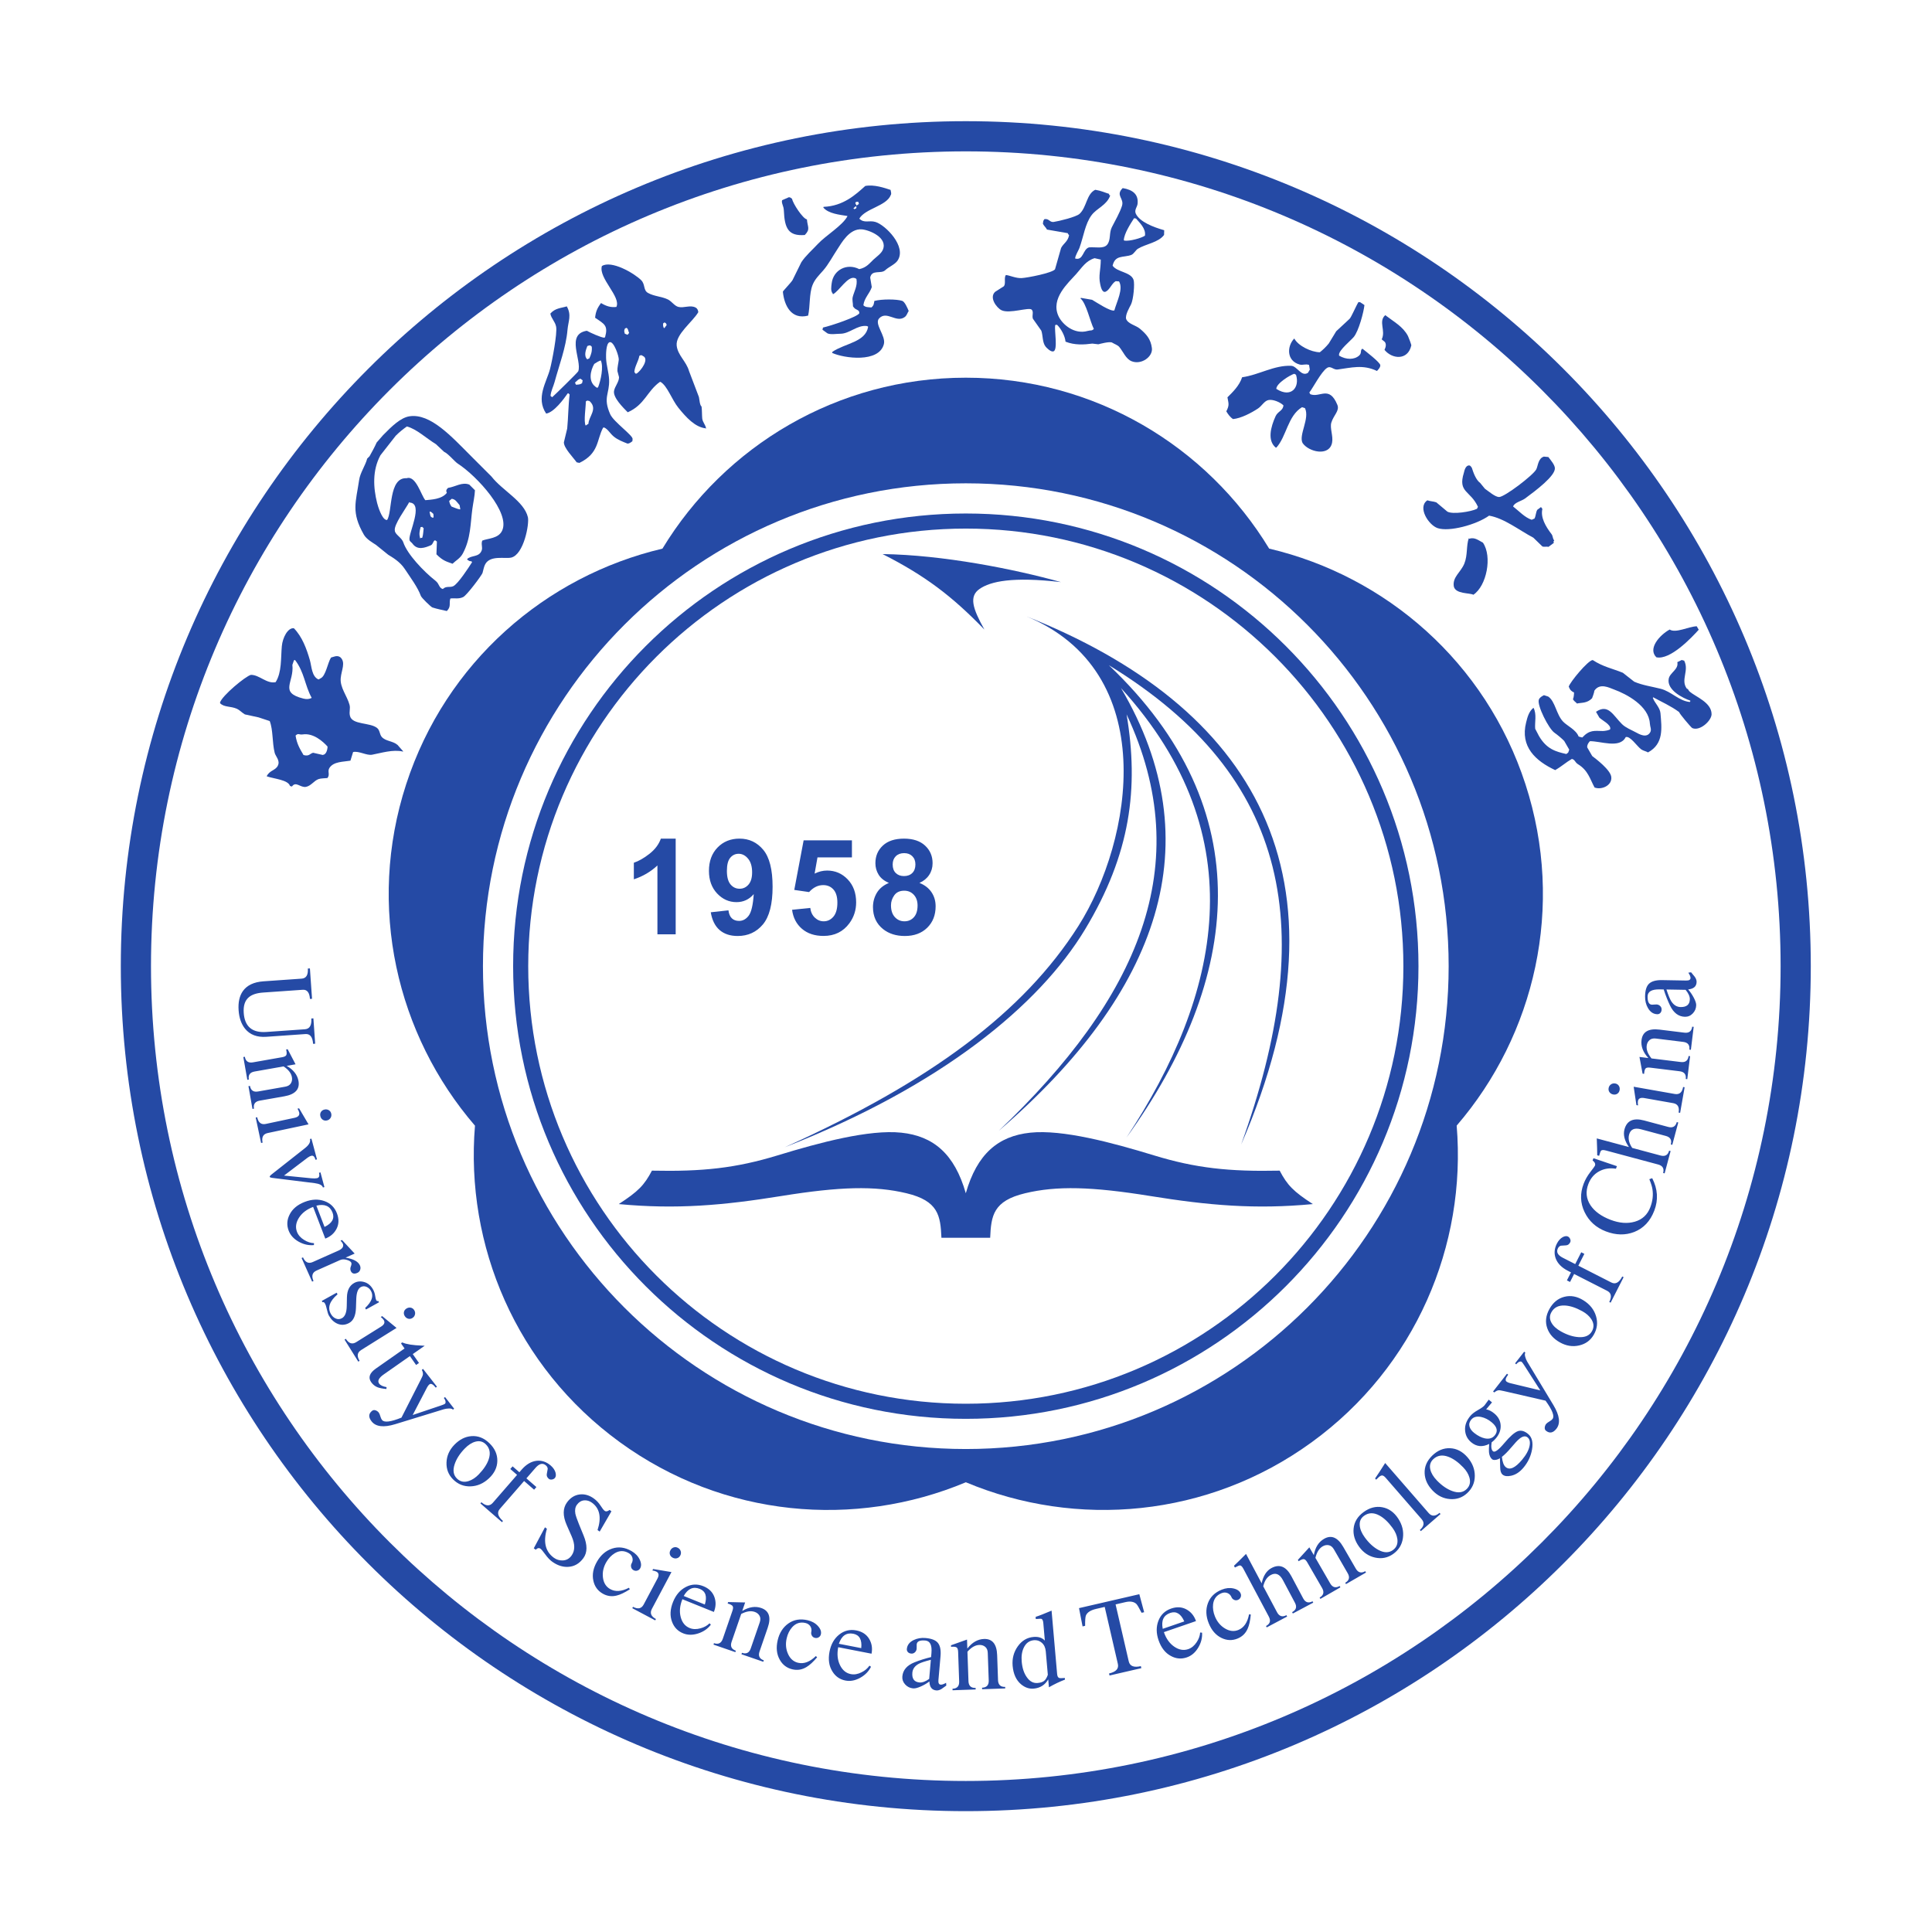
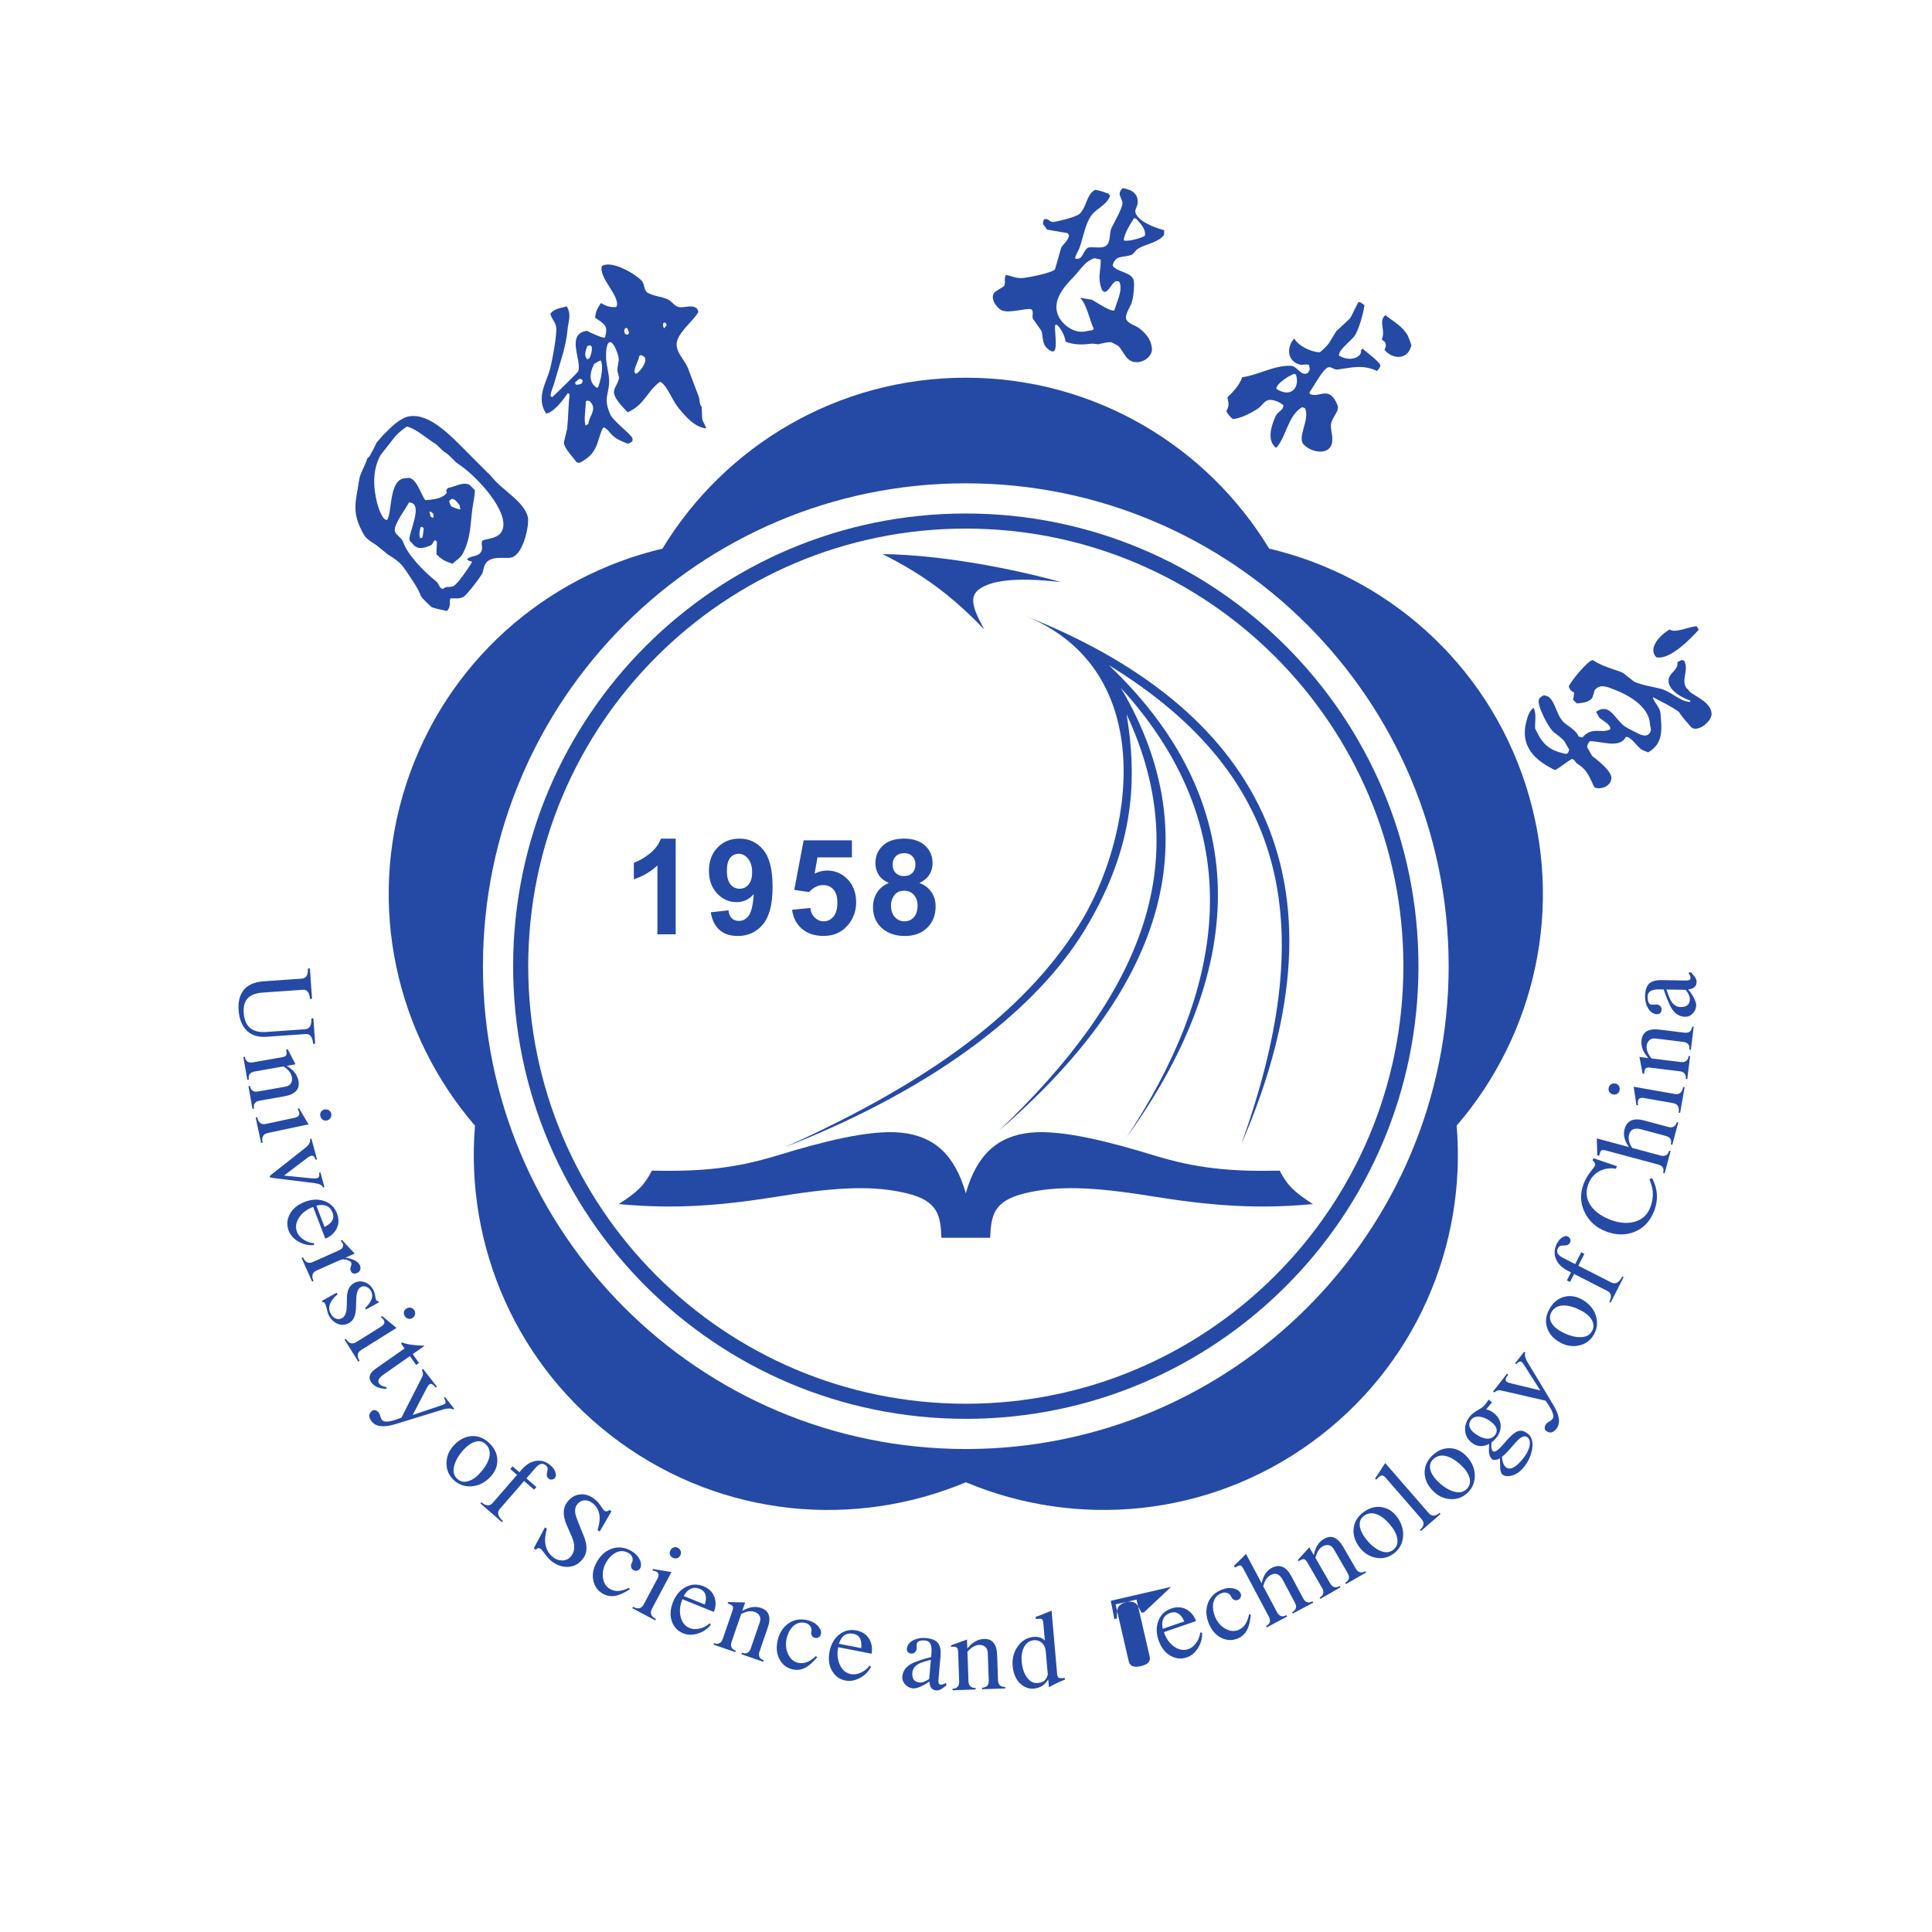
<svg xmlns="http://www.w3.org/2000/svg" viewBox="0 0 604.76 604.72" height="604.72" width="604.76" xml:space="preserve" id="svg2" version="1.1">
  <defs id="defs6" />
  <g transform="matrix(1.333,0,0,-1.333,0,604.72)" id="g10">
    <g transform="scale(0.1)" id="g12">
      <path id="path14" style="fill:#254aa5;fill-opacity:1;fill-rule:evenodd;stroke:none" d="M 3080.26,1149.81 C 2836.01,972.355 2527.6,947 2268.07,1055.8 c -259.55,-108.851 -568.03,-83.519 -812.3,93.96 -244.26,177.46 -363.68,462.94 -340.39,743.39 -183.728,213.2 -254.958,514.42 -161.653,801.58 93.293,287.13 327.923,488.93 601.833,553.45 145.99,240.62 410.44,401.43 712.38,401.43 301.91,0 566.35,-160.78 712.36,-401.34 273.97,-64.5 508.61,-266.31 601.91,-553.47 93.29,-287.12 22.09,-588.3 -161.57,-801.5 23.32,-280.48 -96.1,-566.01 -340.38,-743.49 z m -812.31,2251.77 c 626.12,0 1133.87,-507.75 1133.87,-1133.86 0,-626.11 -507.75,-1133.86 -1133.87,-1133.86 -626.11,0 -1133.86,507.75 -1133.86,1133.86 0,626.11 507.75,1133.86 1133.86,1133.86" />
      <path id="path16" style="fill:#254aa5;fill-opacity:1;fill-rule:nonzero;stroke:none" d="m 1586.68,2342.55 h -42.88 v 161.65 c -15.67,-14.7 -34.12,-25.53 -55.37,-32.51 v 38.92 c 11.14,3.64 23.34,10.57 36.46,20.78 13.13,10.26 22.15,22.19 26.99,35.84 h 34.8 z m 82.38,51.73 41.52,4.58 c 1.04,-8.44 3.7,-14.69 7.97,-18.75 4.27,-4.07 9.9,-6.1 16.93,-6.1 8.86,0 16.36,4.06 22.56,12.19 6.25,8.12 10.21,25.01 11.93,50.69 -10.78,-12.56 -24.27,-18.81 -40.43,-18.81 -17.6,0 -32.81,6.83 -45.58,20.37 -12.76,13.6 -19.17,31.26 -19.17,53.04 0,22.71 6.77,40.99 20.26,54.9 13.45,13.86 30.64,20.84 51.48,20.84 22.71,0 41.31,-8.8 55.89,-26.36 14.54,-17.55 21.83,-46.42 21.83,-86.58 0,-40.95 -7.61,-70.43 -22.77,-88.56 -15.16,-18.08 -34.9,-27.14 -59.23,-27.14 -17.5,0 -31.62,4.63 -42.4,13.96 -10.78,9.32 -17.71,23.23 -20.79,41.73 z m 97.1,93.71 c 0,13.86 -3.17,24.59 -9.53,32.2 -6.35,7.66 -13.75,11.46 -22.08,11.46 -7.92,0 -14.54,-3.13 -19.75,-9.38 -5.26,-6.25 -7.86,-16.51 -7.86,-30.78 0,-14.44 2.86,-25.06 8.54,-31.78 5.68,-6.78 12.81,-10.16 21.36,-10.16 8.23,0 15.21,3.23 20.83,9.74 5.69,6.51 8.49,16.1 8.49,28.7 z m 93.85,-87.88 42.72,4.38 c 1.2,-9.64 4.84,-17.3 10.84,-22.92 5.99,-5.68 12.91,-8.5 20.73,-8.5 8.96,0 16.57,3.65 22.76,10.89 6.2,7.29 9.33,18.29 9.33,32.93 0,13.7 -3.07,24.01 -9.27,30.89 -6.15,6.87 -14.17,10.31 -24.02,10.31 -12.29,0 -23.34,-5.47 -33.13,-16.36 l -34.81,5.06 21.99,116.43 h 113.41 v -40.11 h -80.9 l -6.72,-38.03 c 9.58,4.79 19.33,7.19 29.33,7.19 19.02,0 35.16,-6.93 48.34,-20.74 13.23,-13.85 19.85,-31.83 19.85,-53.92 0,-18.39 -5.31,-34.85 -15.99,-49.28 -14.59,-19.74 -34.75,-29.59 -60.59,-29.59 -20.68,0 -37.5,5.52 -50.53,16.62 -13.03,11.1 -20.84,26 -23.34,44.75 z m 227.37,63.14 c -11.1,4.69 -19.17,11.15 -24.18,19.33 -5.05,8.17 -7.55,17.19 -7.55,26.93 0,16.67 5.78,30.47 17.45,41.37 11.67,10.88 28.24,16.35 49.7,16.35 21.25,0 37.77,-5.47 49.49,-16.35 11.77,-10.9 17.66,-24.7 17.66,-41.37 0,-10.37 -2.71,-19.59 -8.13,-27.71 -5.36,-8.08 -12.97,-14.28 -22.71,-18.55 12.4,-4.95 21.83,-12.24 28.29,-21.83 6.46,-9.53 9.69,-20.58 9.69,-33.08 0,-20.68 -6.57,-37.45 -19.75,-50.38 -13.18,-12.91 -30.68,-19.37 -52.56,-19.37 -20.37,0 -37.3,5.31 -50.85,15.99 -15.99,12.66 -23.96,29.95 -23.96,51.94 0,12.09 3.02,23.18 9.01,33.34 5.99,10.11 15.48,17.92 28.4,23.39 z m 8.85,43.19 c 0,-8.55 2.4,-15.22 7.24,-19.96 4.85,-4.79 11.26,-7.19 19.33,-7.19 8.13,0 14.64,2.4 19.54,7.25 4.84,4.84 7.29,11.51 7.29,20.05 0,8.08 -2.4,14.48 -7.24,19.33 -4.85,4.85 -11.2,7.24 -19.18,7.24 -8.23,0 -14.79,-2.45 -19.69,-7.29 -4.84,-4.9 -7.29,-11.36 -7.29,-19.43 z m -3.96,-95.81 c 0,-11.82 3.02,-21.04 9.07,-27.66 6.04,-6.61 13.59,-9.9 22.66,-9.9 8.85,0 16.2,3.18 21.98,9.54 5.78,6.35 8.7,15.52 8.7,27.56 0,10.46 -2.97,18.9 -8.86,25.26 -5.88,6.36 -13.38,9.53 -22.44,9.53 -10.48,0 -18.29,-3.64 -23.4,-10.83 -5.16,-7.24 -7.71,-15.06 -7.71,-23.5" />
-       <path id="path18" style="fill:#254aa5;fill-opacity:1;fill-rule:evenodd;stroke:none" d="m 2267.95,4251.97 c 1095.69,0 1984.24,-888.57 1984.24,-1984.26 0,-1095.68 -888.55,-1984.241 -1984.24,-1984.241 -1095.7,0 -1984.262,888.561 -1984.262,1984.241 0,1095.69 888.562,1984.26 1984.262,1984.26 z m 0,-70.87 c 1056.55,0 1913.38,-856.83 1913.38,-1913.39 0,-1056.54 -856.83,-1913.366 -1913.38,-1913.366 -1056.55,0 -1913.391,856.826 -1913.391,1913.366 0,1056.56 856.841,1913.39 1913.391,1913.39" />
-       <path id="path20" style="fill:#254aa5;fill-opacity:1;fill-rule:nonzero;stroke:none" d="m 3682.01,1632.8 c 2.29,-1.15 4.03,-3.14 5.18,-5.95 1.17,-2.8 1.17,-5.36 0,-7.65 -2.25,-4.44 -5.47,-6.78 -9.64,-7.07 -4.19,-0.27 -8.28,-0.55 -12.26,-0.81 -2.93,-0.83 -5.22,-2.85 -6.85,-6.06 -4.43,-8.71 -0.61,-16.14 11.45,-22.29 l 29.12,-14.83 14.12,27.74 7.34,-3.74 -14.13,-27.75 77.47,-39.47 c 9.77,-4.97 18.33,-0.28 25.65,14.08 l 3.2,-1.63 -30.48,-59.82 -3.2,1.64 c 6.38,12.51 4.69,21.28 -5.1,26.26 l -77.46,39.46 -9.58,-18.78 -7.34,3.74 9.58,18.8 -7.1,3.62 c -14.67,7.46 -24.27,17.16 -28.78,29.08 -4.21,11.39 -3.27,23.04 2.8,34.96 3.59,7.02 8.18,12.09 13.81,15.2 4.92,2.48 8.99,2.91 12.2,1.27 z M 735.234,2085.32 c -1.121,16.07 -7.078,23.74 -17.855,22.99 l -91.859,-6.43 c -21.899,-1.53 -38.582,4.79 -50.067,18.94 -8.851,11.07 -13.902,25.5 -15.14,43.3 -1.313,18.64 2.019,33.66 9.992,45.06 9.711,13.72 25.843,21.38 48.425,22.97 l 89.559,6.26 c 10.774,0.75 15.633,8.65 14.582,23.71 l 4.871,0.34 4.996,-71.36 -4.867,-0.32 c -1.055,15.06 -6.73,22.22 -16.984,21.5 l -92.899,-6.49 c -15.215,-1.06 -26.472,-4.79 -33.769,-11.12 -9.094,-7.7 -13.051,-19.92 -11.887,-36.67 2.262,-32.18 19.895,-47.1 52.91,-44.79 l 90.582,6.33 c 11.289,0.78 16.367,9.23 15.25,25.31 l 4.864,0.34 4.164,-59.54 z m -142.379,-152.82 -9.421,53.43 3.55,0.63 c 1.879,-10.64 8.219,-15.01 19.016,-13.1 l 63.844,11.27 c 6.254,1.11 10.652,3.74 13.23,7.94 2.571,4.2 3.371,8.98 2.41,14.4 -1.629,9.28 -8.164,17.72 -19.609,25.28 l -68.141,-12.02 c -10.796,-1.92 -15.269,-8.19 -13.398,-18.81 l -3.535,-0.63 -9.438,53.45 3.551,0.63 c 1.879,-10.64 8.227,-15.02 19.035,-13.1 l 68.645,12.09 c 5.414,0.95 8.664,2.67 9.808,5.13 1.137,2.46 0.977,6.79 -0.461,12.99 l 3.551,0.62 18.516,-35.4 -20.774,-3.66 c 15.899,-9.22 25.133,-21.08 27.692,-35.6 3.429,-19.43 -7.696,-31.4 -33.363,-35.93 l -57.766,-10.19 c -10.813,-1.9 -15.262,-8.17 -13.395,-18.81 z m 174.704,-27.09 c -3.68,-0.8 -6.977,-0.18 -9.852,1.83 -2.891,2.03 -4.73,4.87 -5.5,8.59 -0.801,3.67 -0.258,6.94 1.59,9.79 1.848,2.84 4.625,4.66 8.308,5.44 3.696,0.8 7.043,0.28 10.051,-1.55 3.028,-1.8 4.93,-4.56 5.711,-8.24 0.781,-3.68 0.188,-7.07 -1.797,-10.11 -1.984,-3.06 -4.82,-4.98 -8.511,-5.75 z m -154.457,-52.82 -12.664,59.63 3.515,0.74 c 2.727,-12.75 9.438,-17.98 20.176,-15.7 l 67.43,14.34 c 8.718,1.86 12.398,5.97 11.05,12.34 -0.531,2.52 -1.875,5.56 -4.043,9.14 l 3.77,0.8 22.191,-37.63 -95.855,-20.37 c -10.746,-2.28 -14.75,-9.81 -12.039,-22.54 z m 145.23,-104.58 c -1.426,5.3 -7.926,8.69 -19.512,10.22 l -99.175,12.3 c -3.672,0.43 -5.743,1.21 -6.215,2.33 -0.485,1.12 0.89,2.98 4.086,5.62 l 79.379,62.54 c 9.074,7.24 12.722,14.16 10.937,20.78 l 3.477,0.94 13.054,-48.7 -3.48,-0.93 c -1.996,7.45 -5.309,10.55 -9.988,9.31 -2.04,-0.37 -4.77,-1.76 -8.254,-4.17 l -55.692,-42.27 64.567,-6.4 c 5.457,-0.49 9.769,-0.4 12.961,0.28 5.015,1.18 6.546,5.38 4.593,12.68 l 3.485,0.94 9.246,-34.54 z M 737.16,1612.77 c -12.219,-1.2 -24.117,1.45 -35.691,7.92 -11.586,6.49 -19.426,15.09 -23.551,25.81 -4.859,12.64 -4.223,25.12 1.91,37.39 6.555,13.54 18.563,23.66 36.008,30.36 16.332,6.26 31.613,6.89 45.836,1.89 14.234,-5.01 24.078,-14.65 29.555,-28.89 4.984,-12.96 4.734,-24.91 -0.711,-35.82 -5.469,-10.91 -14.356,-18.73 -26.668,-23.47 l -28.582,74.45 c -15.055,-5.78 -26.157,-14.31 -33.301,-25.59 -7.152,-11.3 -8.672,-22.29 -4.551,-33.03 2.957,-7.68 8.613,-14.04 16.977,-19.11 7.488,-4.65 15.14,-7.13 22.961,-7.43 z m 24.953,42.63 c 17.793,8.68 24.059,19.89 18.774,33.65 -5.949,15.51 -18.594,20.93 -37.946,16.31 z m 77.11,-107.88 c -7.528,-3.36 -12.684,-1.89 -15.473,4.37 -1.473,3.3 -1.41,6.89 0.137,10.77 1.547,3.89 1.875,6.84 0.968,8.89 -1.179,2.65 -4.734,4.82 -10.648,6.52 -5.945,1.66 -11.18,1.49 -15.723,-0.53 l -55.136,-24.56 c -10.078,-4.48 -12.43,-12.66 -7.137,-24.57 l -3.277,-1.46 -24.704,55.45 3.293,1.48 c 5.235,-11.76 12.864,-15.4 22.918,-10.92 l 60.313,26.86 c 9.137,4.06 12.629,9.29 10.543,15.66 -1.121,2.51 -3.012,5.05 -5.656,7.63 l 3.523,1.57 29.68,-31.85 -21.391,-9.53 c 18.438,-3.05 29.68,-9.11 33.731,-18.2 1.535,-3.44 1.742,-6.87 0.621,-10.28 -1.102,-3.39 -3.313,-5.84 -6.582,-7.3 z m -19.078,-117.53 c -9.301,-5.15 -18.563,-5.79 -27.786,-1.88 -8.289,3.64 -14.925,9.95 -19.929,18.96 -1.817,3.3 -3.418,8.14 -4.805,14.53 -1.391,6.39 -2.836,10.94 -4.328,13.63 -1.836,3.32 -3.797,4.38 -5.902,3.21 l -1.739,3.15 34.871,19.34 2.118,-3.83 c -18.665,-15.85 -23.93,-31.13 -15.786,-45.81 2.829,-5.1 6.477,-8.67 10.942,-10.7 5.09,-2.48 10.187,-2.3 15.301,0.54 7.179,3.96 10.925,13.51 11.168,28.54 l 0.425,20.54 c 0.387,16.28 6.059,27.46 17,33.53 7.196,3.99 15.137,4.72 23.805,2.16 8.668,-2.54 15.531,-8.39 20.609,-17.53 2.496,-4.51 4.114,-9.4 4.883,-14.66 0.766,-5.26 1.61,-8.72 2.516,-10.37 0.988,-1.8 2.629,-2.46 4.922,-1.97 l 1.613,-2.93 -30.59,-16.97 -2,3.61 c 15.789,14.65 20.375,27.96 13.727,39.96 -2.492,4.51 -6.047,7.73 -10.66,9.7 -4.606,1.95 -9.098,1.71 -13.43,-0.7 -6.457,-3.58 -9.942,-12.87 -10.469,-27.85 l -0.711,-20.99 c -0.617,-17.99 -5.867,-29.72 -15.765,-35.21 z m 148.32,11.53 c -3.195,-2 -6.504,-2.54 -9.895,-1.64 -3.406,0.91 -6.105,2.96 -8.101,6.16 -2,3.21 -2.61,6.46 -1.867,9.78 0.773,3.29 2.746,5.95 5.953,7.96 3.199,1.99 6.519,2.65 9.976,1.98 3.457,-0.68 6.176,-2.6 8.172,-5.81 2.004,-3.19 2.606,-6.56 1.789,-10.11 -0.824,-3.54 -2.828,-6.32 -6.027,-8.32 z m -127.086,-102.45 -32.305,51.69 3.059,1.91 c 6.91,-11.06 15.019,-13.67 24.316,-7.87 l 58.465,36.55 c 7.574,4.73 9.621,9.85 6.164,15.38 -1.363,2.17 -3.672,4.58 -6.922,7.19 l 3.266,2.06 33.738,-27.77 -83.117,-51.93 c -9.305,-5.83 -10.512,-14.26 -3.598,-25.32 z m 65.98,-64.28 c -8.972,0.84 -15.867,2.18 -20.707,4.01 -6.105,2.44 -11.113,6.45 -15.066,12.07 -7.563,10.82 -3.828,21.49 11.199,32.02 l 67.223,47.07 -7.817,11.16 c -0.402,0.56 -0.16,1.26 0.731,2.09 0.969,0.7 1.758,0.91 2.336,0.7 8.656,-4 24.172,-6.42 46.555,-7.28 l 5.496,-0.24 -28.028,-19.63 14.602,-20.85 -6.742,-4.73 -14.602,20.86 -61.312,-42.94 c -11.668,-8.15 -15.332,-15.33 -11.008,-21.49 2.859,-4.09 8.711,-6.9 17.539,-8.47 z m 156.251,-48.49 c -1.58,2.02 -4.89,2.91 -9.93,2.68 -4.04,-0.11 -7.84,-0.69 -11.39,-1.72 l -114.267,-35.08 c -27.035,-8.29 -45.527,-6.08 -55.445,6.62 -7.703,9.86 -7.305,18.13 1.223,24.77 2.426,1.91 5.332,2.23 8.715,0.95 2.797,-1.07 5.152,-2.83 7.054,-5.27 1.164,-1.48 2.563,-4.95 4.207,-10.4 0.778,-2.68 1.911,-4.95 3.387,-6.83 5.07,-6.48 20.258,-4.63 45.582,5.57 l 45.184,88.85 c 3.203,6.19 4.925,10.26 5.164,12.19 0.476,2.99 -0.36,6.69 -2.489,11.1 l 2.836,2.24 32.629,-41.77 -2.84,-2.22 c -6.23,7.98 -11.18,10.54 -14.82,7.69 -1.89,-1.48 -3.63,-3.71 -5.24,-6.65 l -34.072,-65.31 65.052,21.89 c 5.86,1.96 9.41,3.42 10.62,4.37 1.21,0.95 1.71,2.7 1.46,5.23 -0.24,2.53 -1.57,5.35 -4,8.47 l 2.85,2.2 21.38,-27.36 z m 84.69,-161.19 c -12.89,-12.11 -27.33,-18.42 -43.33,-18.94 -15.99,-0.54 -29.73,4.99 -41.22,16.55 -10.73,10.85 -15.83,24.04 -15.24,39.57 0.58,15.55 6.7,29.35 18.37,41.44 12.04,12.45 25.37,19.24 40.04,20.36 15.5,1.23 29.61,-4.28 42.31,-16.56 12.59,-12.15 18.79,-25.89 18.64,-41.23 -0.16,-15.35 -6.69,-29.08 -19.57,-41.19 z m -24.17,9.05 c 11.9,12.32 19.77,24.29 23.57,35.87 4.73,14.27 2.34,26 -7.16,35.17 -6.67,6.44 -14.65,8.41 -23.95,5.95 -8.57,-2.21 -17.07,-7.69 -25.53,-16.46 -11.43,-11.83 -19.23,-23.99 -23.38,-36.42 -4.85,-14.39 -3,-25.71 5.5,-33.93 7.53,-7.27 16.66,-9.17 27.39,-5.7 8.32,2.69 16.18,7.88 23.56,15.52 z m 178.84,-8.36 c -1.67,-1.93 -4.02,-3.14 -7.02,-3.59 -3.01,-0.45 -5.48,0.16 -7.43,1.84 -3.76,3.28 -5.26,6.98 -4.52,11.09 0.75,4.12 1.46,8.16 2.16,12.09 -0.07,3.04 -1.48,5.75 -4.21,8.11 -7.37,6.4 -15.51,4.49 -24.39,-5.72 l -21.43,-24.66 23.48,-20.42 -5.4,-6.22 -23.48,20.42 -57.05,-65.615 c -7.2,-8.281 -4.71,-17.707 7.45,-28.281 l -2.35,-2.727 -50.68,44.043 2.37,2.72 c 10.6,-9.212 19.51,-9.685 26.71,-1.41 l 57.04,65.63 -15.91,13.83 5.4,6.21 15.92,-13.85 5.23,6.03 c 10.79,12.43 22.53,19.38 35.18,20.88 12.07,1.32 23.15,-2.39 33.24,-11.17 5.97,-5.16 9.76,-10.87 11.4,-17.07 1.23,-5.39 0.66,-9.43 -1.71,-12.16 z m 67.01,-188.077 c -9.48,-13.035 -21.46,-19.899 -35.96,-20.598 -12.79,-0.687 -25.34,3.461 -37.7,12.434 -5.13,3.73 -10.41,9.308 -15.82,16.746 -5.41,7.429 -9.16,11.89 -11.23,13.402 -3.48,2.531 -7.22,1.746 -11.25,-2.328 l -4.57,3.324 26.27,49.281 4.58,-3.32 c -9.11,-30.902 -3.67,-53.625 16.32,-68.152 6.09,-4.422 12.93,-6.532 20.52,-6.301 8.67,0.269 15.62,3.996 20.87,11.219 8.47,11.64 8.58,26.836 0.33,45.535 l -11.51,26.176 c -9.59,21.793 -9.4,39.574 0.59,53.309 7.85,10.83 17.62,17.03 29.27,18.64 11.65,1.59 22.97,-1.59 33.94,-9.55 6.23,-4.53 11.43,-10.07 15.6,-16.59 4.16,-6.512 7.34,-10.583 9.57,-12.204 3.05,-2.215 6.94,-1.535 11.65,2.043 l 4.36,-3.191 -27.61,-47.649 -5.01,3.629 c 9.58,29.504 5.22,50.91 -13.1,64.212 -5.84,4.25 -12.05,6.05 -18.63,5.44 -6.6,-0.62 -12.16,-4.05 -16.7,-10.29 -3.94,-5.409 -5.17,-12.358 -3.7,-20.85 1.03,-4.996 3.78,-13.02 8.24,-24.106 l 11.11,-27.144 c 9.19,-22.367 9.06,-40.07 -0.43,-53.117 z M 1479,804.457 c -12.23,-7.793 -22.47,-12.668 -30.73,-14.637 -11.63,-3 -22.64,-1.484 -33.04,4.532 -11.73,6.757 -19.03,16.925 -21.91,30.468 -3.13,14.473 -0.23,29.442 8.69,44.871 8.91,15.465 20.83,25.606 35.71,30.485 14.89,4.867 29.98,2.879 45.28,-5.953 8.91,-5.149 15.32,-11.801 19.19,-19.989 3.89,-8.187 4.21,-15.093 0.95,-20.742 -1.53,-2.676 -3.84,-4.429 -6.87,-5.23 -3.05,-0.828 -6,-0.426 -8.82,1.207 -2.96,1.715 -4.77,4.16 -5.44,7.297 -0.65,3.164 -0.29,5.91 1.08,8.3 2.57,4.454 3.21,8.985 1.91,13.594 -1.29,4.613 -4.24,8.254 -8.85,10.903 -10.84,6.257 -21.73,6.117 -32.65,-0.461 -7.97,-4.887 -14.57,-11.875 -19.82,-20.942 -6.76,-11.722 -9.37,-23.781 -7.8,-36.176 1.56,-12.379 7.1,-21.316 16.6,-26.808 12.18,-7.031 26.99,-6.082 44.43,2.867 z m 118.42,79.297 c -1.77,-3.328 -4.34,-5.461 -7.75,-6.363 -3.39,-0.918 -6.76,-0.489 -10.09,1.289 -3.32,1.773 -5.5,4.277 -6.48,7.531 -1.01,3.246 -0.6,6.539 1.17,9.863 1.76,3.332 4.31,5.571 7.63,6.707 3.35,1.145 6.66,0.832 9.99,-0.937 3.34,-1.778 5.53,-4.399 6.6,-7.875 1.07,-3.485 0.71,-6.887 -1.07,-10.215 z m -58.8,-152.27 -53.84,28.625 1.68,3.184 c 11.52,-6.129 19.84,-4.336 25,5.355 l 32.36,60.864 c 4.19,7.879 3.4,13.355 -2.35,16.406 -2.26,1.207 -5.47,2.141 -9.59,2.777 l 1.82,3.407 43.08,-7.188 -46.01,-86.539 c -5.15,-9.687 -1.97,-17.586 9.53,-23.703 z m 130.68,-10.093 c -7.45,-9.758 -17.5,-16.668 -30.14,-20.707 -12.64,-4.043 -24.29,-3.93 -34.94,0.382 -12.55,5.063 -21.24,14.043 -26.03,26.887 -5.43,14.012 -4.65,29.707 2.36,47.043 6.55,16.219 16.51,27.817 29.88,34.813 13.37,6.988 27.13,7.632 41.28,1.91 12.88,-5.203 21.44,-13.528 25.71,-24.946 4.25,-11.437 3.91,-23.265 -1.04,-35.511 l -73.94,29.863 c -6.03,-14.945 -7.37,-28.871 -3.99,-41.812 3.39,-12.926 10.4,-21.54 21.05,-25.829 7.63,-3.089 16.16,-3.296 25.56,-0.625 8.51,2.301 15.53,6.215 21.11,11.735 z m -14.16,47.324 c 5.8,18.933 1.85,31.152 -11.82,36.672 -15.38,6.226 -27.98,0.683 -37.78,-16.621 z m 137.3,-134.453 -51.31,17.664 1.16,3.402 c 10.23,-3.519 17.11,-0.078 20.67,10.297 l 21.13,61.293 c 2.06,5.992 1.88,11.129 -0.55,15.418 -2.42,4.285 -6.23,7.332 -11.42,9.102 -8.92,3.066 -19.46,1.437 -31.6,-4.903 l -22.54,-65.426 c -3.57,-10.375 -0.25,-17.32 9.96,-20.832 l -1.16,-3.406 -51.32,17.68 1.16,3.402 c 10.23,-3.531 17.11,-0.098 20.69,10.289 l 22.69,65.903 c 1.79,5.187 1.88,8.875 0.28,11.066 -1.6,2.184 -5.47,4.152 -11.58,5.883 l 1.18,3.406 39.93,-0.957 -6.86,-19.941 c 15.76,9.437 30.61,11.757 44.55,6.957 18.66,-6.414 23.73,-21.965 15.24,-46.598 l -19.09,-55.445 c -3.57,-10.387 -0.24,-17.34 9.96,-20.864 z m 126.42,10.562 c -9.41,-11.027 -17.78,-18.687 -25.11,-22.972 -10.23,-6.262 -21.21,-8.047 -32.91,-5.352 -13.2,3.055 -23.16,10.625 -29.86,22.742 -7.24,12.938 -8.83,28.078 -4.82,45.446 4.01,17.398 12.43,30.597 25.24,39.593 12.81,9.024 27.83,11.528 45.04,7.555 10.02,-2.313 18.1,-6.82 24.2,-13.52 6.13,-6.683 8.44,-13.199 6.98,-19.546 -0.7,-3.004 -2.38,-5.36 -5.05,-7.02 -2.68,-1.676 -5.61,-2.125 -8.78,-1.414 -3.34,0.785 -5.79,2.566 -7.34,5.391 -1.54,2.828 -2.01,5.574 -1.39,8.242 1.15,5.011 0.44,9.531 -2.15,13.566 -2.59,4.039 -6.48,6.653 -11.65,7.836 -12.19,2.817 -22.56,-0.504 -31.08,-9.976 -6.21,-7.008 -10.48,-15.625 -12.83,-25.809 -3.06,-13.211 -2,-25.5 3.1,-36.887 5.12,-11.398 13.02,-18.324 23.71,-20.793 13.71,-3.16 27.6,2.086 41.65,15.735 z m 126.49,-22.273 c -5.47,-10.988 -14.01,-19.68 -25.65,-26.067 -11.63,-6.39 -23.09,-8.476 -34.38,-6.3 -13.28,2.593 -23.52,9.742 -30.68,21.441 -8.01,12.73 -10.23,28.27 -6.66,46.621 3.34,17.172 10.91,30.461 22.69,39.883 11.79,9.406 25.17,12.656 40.16,9.75 13.62,-2.66 23.63,-9.184 29.99,-19.59 6.37,-10.41 8.29,-22.098 5.76,-35.062 l -78.27,15.226 c -3.07,-15.828 -1.72,-29.758 4.06,-41.808 5.79,-12.028 14.31,-19.153 25.59,-21.352 8.09,-1.574 16.49,-0.141 25.21,4.277 7.91,3.883 14.06,9.055 18.47,15.532 z m -22.94,43.773 c 2.06,19.68 -4.13,30.918 -18.6,33.75 -16.29,3.16 -27.6,-4.683 -33.92,-23.539 z m 199.75,-87.953 c -3.68,-2.613 -7.34,-5.219 -11.02,-7.82 -4.36,-2.719 -8.51,-3.895 -12.44,-3.567 -10.43,0.926 -15.83,7.938 -16.24,21.047 -6.09,-4.621 -12.89,-8.597 -20.4,-11.894 -7.52,-3.313 -13.41,-4.762 -17.69,-4.395 -7.52,0.664 -13.79,3.746 -18.81,9.266 -5.02,5.508 -7.24,11.769 -6.63,18.785 1.32,15.039 10.8,26.074 28.46,33.137 11.97,4.816 24.98,8.925 39.06,12.34 l 0.81,9.484 c 1.63,18.617 -3.19,28.43 -14.46,29.406 -12.82,1.129 -19.54,-1.894 -20.17,-9.074 -0.12,-1.539 -0.12,-3.094 -0.02,-4.645 0.13,-1.566 0.09,-3.461 -0.1,-5.683 -0.29,-3.246 -1.65,-6.008 -4.09,-8.297 -2.44,-2.273 -5.28,-3.277 -8.53,-2.984 -3.42,0.293 -6.07,1.461 -7.95,3.527 -1.87,2.055 -2.7,4.465 -2.47,7.195 0.81,9.219 6.16,16.246 16.05,21.059 8.46,4.09 17.7,5.672 27.78,4.801 13.68,-1.188 23.18,-4.782 28.5,-10.75 5.81,-6.539 8.06,-17.164 6.79,-31.848 l -4.95,-56.375 c -0.57,-6.66 1.18,-10.168 5.27,-10.539 3.09,-0.266 7.34,1.168 12.77,4.305 z m -40.21,15.652 3.92,44.836 c -13.73,-3.449 -23.21,-6.574 -28.45,-9.386 -9.21,-5.039 -14.22,-12.012 -14.99,-20.887 -1.25,-14.188 4.37,-21.813 16.84,-22.91 6.49,-0.559 14.05,2.207 22.68,8.347 z m 178.58,-22.355 -54.26,-1.895 -0.12,3.594 c 10.81,0.383 16.01,6.055 15.64,17.024 l -2.27,64.785 c -0.23,6.336 -2.24,11.07 -6.04,14.207 -3.8,3.133 -8.44,4.59 -13.92,4.383 -9.43,-0.309 -18.68,-5.61 -27.76,-15.883 l 2.41,-69.156 c 0.38,-10.965 5.98,-16.262 16.78,-15.879 l 0.12,-3.602 -54.24,-1.894 -0.14,3.589 c 10.81,0.387 16.03,6.067 15.64,17.032 l -2.44,69.664 c -0.19,5.476 -1.42,8.949 -3.71,10.426 -2.27,1.464 -6.58,1.906 -12.91,1.343 l -0.13,3.606 37.62,13.402 0.74,-21.07 c 11.33,14.472 24.37,21.941 39.11,22.461 19.71,0.699 30.03,-11.992 30.93,-38.039 l 2.04,-58.621 c 0.38,-10.969 5.99,-16.247 16.78,-15.887 z m 140.28,20.715 c -12.33,-4.699 -24.88,-10.715 -37.68,-18.004 l -1.61,18.441 c -7.64,-13.066 -19.07,-20.265 -34.27,-21.597 -10.42,-0.91 -20.26,2.445 -29.54,10.113 -11.51,9.711 -18.13,24.199 -19.8,43.41 -1.48,16.957 2.51,32.199 12,45.637 9.5,13.445 21.85,20.859 37.05,22.18 11.45,1 20.31,-1.833 26.58,-8.512 l -3.61,41.246 c -0.5,5.812 -2.09,9.113 -4.75,9.918 -0.87,0.265 -5.16,0.062 -12.86,-0.61 l -0.45,5.122 c 7.72,2.394 20.19,7.281 37.47,14.644 l 13,-148.637 c 0.46,-5.285 2.02,-8.421 4.68,-9.386 1.62,-0.731 6.11,-0.77 13.44,-0.121 z m -40.24,11.273 -4.81,54.883 c -0.76,8.758 -3.81,15.469 -9.13,20.207 -5.31,4.742 -11.56,6.774 -18.73,6.156 -10.76,-0.937 -18.7,-6.754 -23.78,-17.41 -4.38,-9.039 -6.01,-19.972 -4.89,-32.871 1.33,-15.066 5.33,-27.297 11.99,-36.558 6.89,-9.95 15.38,-14.497 25.46,-13.622 6.68,0.59 11.74,2.227 15.18,4.95 3.47,2.754 6.37,7.476 8.71,14.265 z m 226.19,147.028 -6.01,-1.395 c -6.08,11.789 -10.13,18.703 -12.18,20.691 -5.84,5.512 -14.44,6.958 -25.81,4.34 l -23.07,-5.336 30.9,-133.832 c 2.59,-11.203 12.07,-14.902 28.46,-11.129 l 1.09,-4.765 -74.7,-17.238 -1.09,4.765 c 16.36,3.774 23.26,11.27 20.67,22.453 l -30.89,133.856 -20.07,-4.637 c -13.01,-3.004 -21.06,-8.211 -24.11,-15.602 -1.34,-3.304 -1.94,-11.359 -1.81,-24.171 l -6,-1.403 -8.35,42.965 141.62,32.695 z m 136,-48.071 c 0.78,-12.242 -2.28,-24.039 -9.16,-35.379 -6.89,-11.367 -15.76,-18.906 -26.63,-22.64 -12.8,-4.41 -25.24,-3.336 -37.28,3.211 -13.3,7.031 -22.99,19.386 -29.09,37.047 -5.69,16.543 -5.78,31.843 -0.29,45.882 5.51,14.036 15.48,23.555 29.9,28.52 13.14,4.523 25.06,3.875 35.77,-1.965 10.71,-5.836 18.23,-14.992 22.53,-27.476 l -75.4,-25.958 c 5.25,-15.246 13.38,-26.628 24.42,-34.167 11.03,-7.543 21.97,-9.434 32.84,-5.7 7.78,2.684 14.33,8.117 19.69,16.293 4.91,7.321 7.66,14.895 8.23,22.699 z m -41.75,26.446 c -8.03,18.086 -19.02,24.726 -32.97,19.921 -15.68,-5.394 -21.55,-17.851 -17.61,-37.347 z m 156.2,16.125 c -1.39,-14.434 -3.84,-25.524 -7.39,-33.239 -4.8,-11 -12.77,-18.742 -23.9,-23.246 -12.55,-5.078 -25.05,-4.57 -37.5,1.5 -13.34,6.453 -23.34,17.946 -30.01,34.481 -6.69,16.539 -7.37,32.172 -2.03,46.902 5.33,14.731 16.18,25.398 32.56,32.016 9.53,3.847 18.72,4.789 27.56,2.828 8.86,-1.981 14.49,-5.996 16.94,-12.035 1.15,-2.86 1.11,-5.743 -0.11,-8.645 -1.23,-2.906 -3.35,-4.969 -6.38,-6.176 -3.18,-1.308 -6.22,-1.23 -9.1,0.203 -2.89,1.422 -4.85,3.407 -5.88,5.95 -1.92,4.765 -5.09,8.058 -9.54,9.871 -4.44,1.82 -9.11,1.734 -14.04,-0.258 -11.6,-4.695 -18.19,-13.363 -19.74,-26 -1.03,-9.305 0.39,-18.82 4.3,-28.504 5.09,-12.57 12.98,-22.047 23.71,-28.434 10.73,-6.398 21.16,-7.55 31.34,-3.421 13.04,5.253 21.41,17.519 25.11,36.769 z m 146.65,27.91 -47.94,-25.485 -1.68,3.18 c 9.53,5.078 11.73,12.449 6.57,22.125 l -28.24,53.168 c -7.51,14.078 -16.92,18.094 -28.28,12.055 -8.93,-4.739 -14.88,-13.641 -17.86,-26.684 l 32.37,-60.867 c 5.16,-9.695 12.5,-12.004 22.03,-6.93 l 1.71,-3.179 -47.93,-25.485 -1.7,3.188 c 9.54,5.058 11.73,12.457 6.58,22.144 l -59.65,112.203 c -2.82,5.297 -5.5,7.946 -8.02,7.969 -1.63,0.109 -5.61,-1.523 -11.96,-4.91 l -2.19,4.09 c 5.49,5.058 14.92,14.332 28.31,27.867 l 36.71,-69.043 c 3.77,17.73 11.49,29.707 23.15,35.906 18.93,10.055 34.5,3.586 46.75,-19.422 l 27.54,-51.785 c 5.15,-9.699 12.5,-12.011 22.03,-6.922 z m 123.9,70.722 -47,-27.14 -1.81,3.117 c 9.37,5.402 11.3,12.852 5.8,22.371 l -32.4,56.125 c -3.18,5.496 -7.16,8.738 -11.99,9.719 -4.82,0.972 -9.62,0.09 -14.36,-2.649 -8.16,-4.722 -13.86,-13.75 -17.05,-27.07 l 34.6,-59.922 c 5.48,-9.515 12.91,-11.566 22.26,-6.164 l 1.82,-3.125 -47.02,-27.137 -1.79,3.129 c 9.35,5.399 11.29,12.856 5.79,22.371 l -34.85,60.356 c -2.74,4.754 -5.47,7.238 -8.17,7.473 -2.7,0.222 -6.72,-1.407 -12.05,-4.891 l -1.8,3.133 26.93,29.496 10.54,-18.262 c 3.22,18.09 11.22,30.836 23.99,38.199 17.09,9.871 32.14,3.504 45.17,-19.074 l 29.33,-50.785 c 5.49,-9.508 12.91,-11.563 22.26,-6.152 z m 75.51,126.872 c 9.68,-14.79 13.38,-30.122 11.12,-45.965 -2.25,-15.84 -10.07,-28.414 -23.46,-37.715 -12.55,-8.699 -26.42,-11.403 -41.63,-8.141 -15.2,3.262 -27.74,11.696 -37.61,25.293 -10.17,14.008 -14.54,28.336 -13.08,42.961 1.48,15.481 9.35,28.414 23.64,38.793 14.14,10.277 28.78,14.02 43.85,11.18 15.09,-2.801 27.47,-11.617 37.17,-26.406 z m -13.11,-22.239 c -10.09,13.875 -20.49,23.699 -31.24,29.446 -13.23,7.132 -25.19,6.824 -35.88,-0.95 -7.49,-5.445 -10.83,-12.945 -10.01,-22.543 0.68,-8.828 4.6,-18.16 11.77,-28.007 9.67,-13.325 20.27,-23.094 31.81,-29.356 13.32,-7.262 24.79,-7.414 34.35,-0.465 8.48,6.16 11.92,14.809 10.4,25.977 -1.21,8.656 -4.95,17.297 -11.2,25.898 z m 112.58,32.774 -46.2,-40.168 -2.36,2.715 c 9.97,8.679 11.35,17.144 4.15,25.429 l -84.21,96.881 c -3.03,3.49 -5.7,5.37 -8,5.65 -2.29,0.3 -5.05,-0.98 -8.29,-3.79 -1.69,-1.46 -3.77,-3.51 -6.26,-6.12 l -2.54,2.9 c 5.01,7.07 12.89,19.17 23.7,36.28 l 102.09,-117.453 c 7.2,-8.297 15.73,-8.152 25.56,0.402 z m 63.06,133.527 c 11.64,-13.3 17.45,-27.96 17.41,-43.97 -0.03,-16.01 -6.04,-29.54 -17.99,-40.61 -11.22,-10.36 -24.59,-14.98 -40.09,-13.86 -15.49,1.12 -29.09,7.74 -40.76,19.82 -12.03,12.46 -18.34,26.03 -18.94,40.71 -0.7,15.52 5.32,29.44 18,41.71 12.6,12.15 26.55,17.88 41.89,17.19 15.31,-0.69 28.81,-7.7 40.48,-20.99 z m -9.89,-23.84 c -11.91,12.34 -23.59,20.59 -35.04,24.8 -14.1,5.22 -25.91,3.25 -35.39,-5.92 -6.66,-6.44 -8.93,-14.34 -6.79,-23.72 1.92,-8.65 7.1,-17.34 15.56,-26.1 11.44,-11.85 23.29,-20.06 35.58,-24.64 14.23,-5.35 25.58,-3.9 34.09,4.32 7.53,7.26 9.76,16.32 6.67,27.17 -2.39,8.41 -7.29,16.45 -14.68,24.09 z m 67.69,152.44 -13.72,-16.35 c 6.42,-1.14 12.86,-4.41 19.3,-9.83 9.19,-7.71 14.11,-16.91 14.73,-27.64 0.63,-10.71 -3.07,-20.86 -11.11,-30.46 -3.09,-3.68 -6.46,-6.89 -10.11,-9.64 -1.62,-10.72 -0.53,-17.7 3.28,-20.9 4.07,-3.42 12.94,3.02 26.61,19.3 13.24,15.78 23.85,25.1 31.88,27.99 7.56,2.62 15.62,0.33 24.15,-6.83 8.82,-7.38 11.82,-19.42 9.01,-36.09 -2.75,-15.82 -9.48,-30.1 -20.18,-42.85 -8.81,-10.51 -18.6,-16.84 -29.37,-19 -8.72,-1.86 -15.24,-0.98 -19.59,2.66 -3.68,3.09 -5.56,8.59 -5.64,16.49 -0.29,7.39 -0.5,14.75 -0.65,22.03 -3.1,-2.09 -6.49,-3.39 -10.17,-3.89 -3.66,-0.5 -6.41,0.02 -8.25,1.55 -4.07,3.44 -6.49,8.93 -7.28,16.54 -0.35,3.86 -0.19,10.32 0.49,19.39 -15.62,-7.94 -29.73,-6.62 -42.35,3.96 -8.79,7.39 -13.56,16.86 -14.26,28.43 -0.7,11.56 3.45,22.73 12.5,33.5 3.85,4.6 9.81,9.17 17.88,13.71 8.06,4.54 13.25,8.31 15.53,11.29 l 9.63,13.09 z m -0.46,-46.96 c -7.88,6.62 -16.28,10.86 -25.22,12.78 -10.17,2.03 -17.82,-0.06 -23,-6.22 -4.31,-5.13 -5.69,-10.52 -4.17,-16.16 1.54,-5.65 5.31,-10.77 11.3,-15.36 8.5,-6.68 16.83,-10.88 25.02,-12.6 9.79,-1.94 17.39,0.31 22.79,6.74 8.26,9.86 6.03,20.12 -6.72,30.82 z m 84.16,-35.36 c -5.12,4.3 -11.66,3.18 -19.6,-3.36 -3.99,-3.15 -10.62,-10.24 -19.87,-21.27 -7.18,-8.55 -14.16,-15.56 -20.99,-21.01 1.31,-12.07 4.25,-20.02 8.85,-23.88 9.45,-7.94 22.3,-2.25 38.49,17.07 9.93,11.81 15.82,22.87 17.74,33.13 1.66,8.91 0.12,15.35 -4.62,19.32 z m -5.33,199.14 c -1.59,-2.03 -1.66,-5.44 -0.21,-10.29 1.08,-3.9 2.57,-7.43 4.42,-10.63 l 61.7,-102.39 c 14.57,-24.23 16.89,-42.69 6.97,-55.39 -7.71,-9.87 -15.81,-11.47 -24.34,-4.82 -2.42,1.89 -3.43,4.65 -3.02,8.24 0.37,2.98 1.5,5.69 3.41,8.12 1.16,1.47 4.19,3.69 9.08,6.61 2.4,1.4 4.33,3.03 5.8,4.93 5.07,6.48 -0.4,20.77 -16.44,42.87 l -97.13,22.35 c -6.78,1.6 -11.15,2.29 -13.07,2.06 -3.03,-0.25 -6.42,-1.95 -10.18,-5.1 l -2.85,2.22 32.63,41.75 2.84,-2.21 c -6.24,-7.98 -7.52,-13.39 -3.88,-16.24 1.89,-1.48 4.48,-2.63 7.74,-3.48 l 71.6,-17.25 -36.98,57.81 c -3.32,5.22 -5.6,8.31 -6.81,9.25 -1.23,0.95 -3.02,1 -5.43,0.16 -2.39,-0.84 -4.82,-2.82 -7.25,-5.92 l -2.81,2.21 21.37,27.35 z m 136.3,122.89 c 15.02,-9.31 24.87,-21.63 29.52,-36.95 4.65,-15.31 2.87,-30.02 -5.33,-44.1 -7.7,-13.19 -19.12,-21.51 -34.28,-24.95 -15.16,-3.49 -30.09,-1.13 -44.78,7.01 -15.16,8.4 -25.15,19.54 -30.01,33.4 -5.22,14.65 -3.53,29.72 5.02,45.15 8.48,15.3 20.15,24.86 35.02,28.68 14.86,3.83 29.82,1.07 44.84,-8.24 z m -2.47,-25.69 c -15.01,8.33 -28.59,12.8 -40.77,13.47 -15,0.88 -25.72,-4.46 -32.11,-16.01 -4.49,-8.1 -4.34,-16.31 0.45,-24.65 4.35,-7.71 11.84,-14.53 22.51,-20.42 14.39,-7.98 28.14,-12.37 41.23,-13.15 15.16,-0.96 25.6,3.74 31.34,14.09 5.08,9.14 4.55,18.47 -1.56,27.93 -4.76,7.35 -11.79,13.6 -21.09,18.74 z m 163.99,312.48 c 13.02,-25.4 14.66,-50.82 4.88,-76.28 -9.46,-24.65 -25.14,-41.32 -47.03,-50 -20.94,-8.13 -43.17,-7.67 -66.71,1.36 -23.04,8.85 -39.71,23.97 -49.96,45.34 -10.24,21.4 -10.94,43.62 -2.1,66.67 3.63,9.45 8.81,18.53 15.56,27.25 6.73,8.7 10.32,13.61 10.76,14.73 1.82,4.27 0.01,8.43 -5.39,12.54 l 2.02,5.28 55.12,-18.67 -2.31,-6 c -14.56,2.27 -27.7,0.24 -39.39,-6.09 -11.71,-6.35 -20.15,-16.23 -25.32,-29.68 -6.89,-17.93 -5.22,-34.66 5.01,-50.15 9.71,-14.38 25.3,-25.7 46.76,-33.94 20.97,-8.05 40.15,-9.52 57.52,-4.44 17.39,5.09 29.4,16.27 36.04,33.56 5.61,14.56 7.29,28.8 5.09,42.68 -0.79,5.63 -3.2,13.45 -7.27,23.45 z m 61.19,130.79 -14.05,-52.43 -3.47,0.93 c 2.79,10.43 -1.1,17.08 -11.7,19.91 l -58.15,15.58 c -15.42,4.12 -24.77,0 -28.09,-12.43 -2.63,-9.79 -0.18,-20.21 7.31,-31.27 l 66.6,-17.86 c 10.61,-2.82 17.29,0.97 20.09,11.39 l 3.48,-0.91 -14.03,-52.43 -3.5,0.93 c 2.81,10.44 -1.09,17.08 -11.69,19.92 l -122.75,32.89 c -5.8,1.55 -9.56,1.39 -11.3,-0.43 -1.18,-1.11 -2.7,-5.14 -4.58,-12.1 l -4.47,1.21 c 0.05,7.44 -0.32,20.67 -1.07,39.7 l 75.53,-20.25 c -10.4,14.87 -13.89,28.67 -10.48,41.44 5.56,20.69 20.92,27.68 46.1,20.93 l 56.65,-15.18 c 10.6,-2.84 17.31,0.96 20.11,11.39 z m -148.04,91.61 c 3.72,-0.65 6.53,-2.46 8.46,-5.41 1.91,-2.95 2.55,-6.27 1.89,-10 -0.66,-3.7 -2.37,-6.55 -5.16,-8.49 -2.78,-1.95 -6.02,-2.59 -9.75,-1.94 -3.7,0.66 -6.62,2.39 -8.74,5.2 -2.12,2.82 -2.85,6.08 -2.19,9.79 0.66,3.72 2.47,6.6 5.45,8.71 2.99,2.07 6.32,2.79 10.04,2.14 z m 163,-8.89 -10.59,-60.04 -3.55,0.63 c 2.27,12.84 -2.01,20.21 -12.81,22.11 l -67.9,11.98 c -8.78,1.55 -13.74,-0.9 -14.87,-7.31 -0.44,-2.54 -0.34,-5.86 0.32,-9.99 l -3.79,0.67 -6.48,43.2 96.52,-17.02 c 10.8,-1.89 17.34,3.55 19.59,16.4 z m 21.28,141.86 -6.61,-53.87 -3.58,0.42 c 1.32,10.74 -3.47,16.77 -14.37,18.11 l -64.32,7.89 c -6.31,0.77 -11.3,-0.47 -14.98,-3.73 -3.68,-3.27 -5.86,-7.62 -6.53,-13.07 -1.15,-9.35 2.63,-19.33 11.35,-29.9 l 68.69,-8.43 c 10.9,-1.35 16.99,3.36 18.32,14.08 l 3.58,-0.44 -6.63,-53.88 -3.56,0.45 c 1.3,10.72 -3.49,16.74 -14.38,18.08 l -69.19,8.5 c -5.45,0.67 -9.08,-0.01 -10.88,-2.03 -1.8,-2.02 -2.91,-6.21 -3.34,-12.55 l -3.58,0.45 -7.36,39.26 20.94,-2.58 c -12.52,13.46 -17.88,27.51 -16.08,42.15 2.4,19.57 16.54,27.76 42.4,24.6 l 58.22,-7.15 c 10.9,-1.34 17,3.35 18.33,14.06 z m -6.16,128.14 c 2.84,-3.5 5.71,-6.97 8.56,-10.44 3.02,-4.17 4.49,-8.23 4.42,-12.17 -0.19,-10.46 -6.81,-16.35 -19.86,-17.66 5.05,-5.75 9.48,-12.27 13.3,-19.53 3.81,-7.28 5.68,-13.06 5.61,-17.33 -0.13,-7.55 -2.79,-14.02 -7.94,-19.42 -5.14,-5.4 -11.24,-8.04 -18.27,-7.93 -15.09,0.28 -26.77,8.97 -35.06,26.1 -5.61,11.59 -10.62,24.28 -15.02,38.07 l -9.51,0.18 c -18.69,0.31 -28.13,-5.17 -28.33,-16.5 -0.23,-12.85 3.26,-19.34 10.46,-19.46 1.54,-0.03 3.1,0.06 4.63,0.3 1.56,0.23 3.45,0.32 5.68,0.28 3.25,-0.05 6.11,-1.22 8.56,-3.49 2.45,-2.27 3.64,-5.04 3.59,-8.3 -0.07,-3.43 -1.06,-6.15 -2.99,-8.18 -1.91,-2.02 -4.26,-3.01 -7,-2.97 -9.25,0.18 -16.64,5.01 -22.12,14.54 -4.66,8.15 -6.9,17.29 -6.73,27.39 0.24,13.73 3.16,23.45 8.75,29.16 6.11,6.25 16.55,9.25 31.28,9 l 56.59,-1 c 6.68,-0.12 10.06,1.88 10.12,6.01 0.07,3.08 -1.67,7.22 -5.17,12.42 z m -12.81,-41.21 -45.01,0.8 c 4.39,-13.46 8.18,-22.71 11.35,-27.73 5.68,-8.84 12.97,-13.35 21.88,-13.51 14.23,-0.25 21.46,5.9 21.67,18.41 0.13,6.51 -3.17,13.86 -9.89,22.03" />
+       <path id="path20" style="fill:#254aa5;fill-opacity:1;fill-rule:nonzero;stroke:none" d="m 3682.01,1632.8 c 2.29,-1.15 4.03,-3.14 5.18,-5.95 1.17,-2.8 1.17,-5.36 0,-7.65 -2.25,-4.44 -5.47,-6.78 -9.64,-7.07 -4.19,-0.27 -8.28,-0.55 -12.26,-0.81 -2.93,-0.83 -5.22,-2.85 -6.85,-6.06 -4.43,-8.71 -0.61,-16.14 11.45,-22.29 l 29.12,-14.83 14.12,27.74 7.34,-3.74 -14.13,-27.75 77.47,-39.47 c 9.77,-4.97 18.33,-0.28 25.65,14.08 l 3.2,-1.63 -30.48,-59.82 -3.2,1.64 c 6.38,12.51 4.69,21.28 -5.1,26.26 l -77.46,39.46 -9.58,-18.78 -7.34,3.74 9.58,18.8 -7.1,3.62 c -14.67,7.46 -24.27,17.16 -28.78,29.08 -4.21,11.39 -3.27,23.04 2.8,34.96 3.59,7.02 8.18,12.09 13.81,15.2 4.92,2.48 8.99,2.91 12.2,1.27 z M 735.234,2085.32 c -1.121,16.07 -7.078,23.74 -17.855,22.99 l -91.859,-6.43 c -21.899,-1.53 -38.582,4.79 -50.067,18.94 -8.851,11.07 -13.902,25.5 -15.14,43.3 -1.313,18.64 2.019,33.66 9.992,45.06 9.711,13.72 25.843,21.38 48.425,22.97 l 89.559,6.26 c 10.774,0.75 15.633,8.65 14.582,23.71 l 4.871,0.34 4.996,-71.36 -4.867,-0.32 c -1.055,15.06 -6.73,22.22 -16.984,21.5 l -92.899,-6.49 c -15.215,-1.06 -26.472,-4.79 -33.769,-11.12 -9.094,-7.7 -13.051,-19.92 -11.887,-36.67 2.262,-32.18 19.895,-47.1 52.91,-44.79 l 90.582,6.33 c 11.289,0.78 16.367,9.23 15.25,25.31 l 4.864,0.34 4.164,-59.54 z m -142.379,-152.82 -9.421,53.43 3.55,0.63 c 1.879,-10.64 8.219,-15.01 19.016,-13.1 l 63.844,11.27 c 6.254,1.11 10.652,3.74 13.23,7.94 2.571,4.2 3.371,8.98 2.41,14.4 -1.629,9.28 -8.164,17.72 -19.609,25.28 l -68.141,-12.02 c -10.796,-1.92 -15.269,-8.19 -13.398,-18.81 l -3.535,-0.63 -9.438,53.45 3.551,0.63 c 1.879,-10.64 8.227,-15.02 19.035,-13.1 l 68.645,12.09 c 5.414,0.95 8.664,2.67 9.808,5.13 1.137,2.46 0.977,6.79 -0.461,12.99 l 3.551,0.62 18.516,-35.4 -20.774,-3.66 c 15.899,-9.22 25.133,-21.08 27.692,-35.6 3.429,-19.43 -7.696,-31.4 -33.363,-35.93 l -57.766,-10.19 c -10.813,-1.9 -15.262,-8.17 -13.395,-18.81 z m 174.704,-27.09 c -3.68,-0.8 -6.977,-0.18 -9.852,1.83 -2.891,2.03 -4.73,4.87 -5.5,8.59 -0.801,3.67 -0.258,6.94 1.59,9.79 1.848,2.84 4.625,4.66 8.308,5.44 3.696,0.8 7.043,0.28 10.051,-1.55 3.028,-1.8 4.93,-4.56 5.711,-8.24 0.781,-3.68 0.188,-7.07 -1.797,-10.11 -1.984,-3.06 -4.82,-4.98 -8.511,-5.75 z m -154.457,-52.82 -12.664,59.63 3.515,0.74 c 2.727,-12.75 9.438,-17.98 20.176,-15.7 l 67.43,14.34 c 8.718,1.86 12.398,5.97 11.05,12.34 -0.531,2.52 -1.875,5.56 -4.043,9.14 l 3.77,0.8 22.191,-37.63 -95.855,-20.37 c -10.746,-2.28 -14.75,-9.81 -12.039,-22.54 z m 145.23,-104.58 c -1.426,5.3 -7.926,8.69 -19.512,10.22 l -99.175,12.3 c -3.672,0.43 -5.743,1.21 -6.215,2.33 -0.485,1.12 0.89,2.98 4.086,5.62 l 79.379,62.54 c 9.074,7.24 12.722,14.16 10.937,20.78 l 3.477,0.94 13.054,-48.7 -3.48,-0.93 c -1.996,7.45 -5.309,10.55 -9.988,9.31 -2.04,-0.37 -4.77,-1.76 -8.254,-4.17 l -55.692,-42.27 64.567,-6.4 c 5.457,-0.49 9.769,-0.4 12.961,0.28 5.015,1.18 6.546,5.38 4.593,12.68 l 3.485,0.94 9.246,-34.54 z M 737.16,1612.77 c -12.219,-1.2 -24.117,1.45 -35.691,7.92 -11.586,6.49 -19.426,15.09 -23.551,25.81 -4.859,12.64 -4.223,25.12 1.91,37.39 6.555,13.54 18.563,23.66 36.008,30.36 16.332,6.26 31.613,6.89 45.836,1.89 14.234,-5.01 24.078,-14.65 29.555,-28.89 4.984,-12.96 4.734,-24.91 -0.711,-35.82 -5.469,-10.91 -14.356,-18.73 -26.668,-23.47 l -28.582,74.45 c -15.055,-5.78 -26.157,-14.31 -33.301,-25.59 -7.152,-11.3 -8.672,-22.29 -4.551,-33.03 2.957,-7.68 8.613,-14.04 16.977,-19.11 7.488,-4.65 15.14,-7.13 22.961,-7.43 z m 24.953,42.63 c 17.793,8.68 24.059,19.89 18.774,33.65 -5.949,15.51 -18.594,20.93 -37.946,16.31 z m 77.11,-107.88 c -7.528,-3.36 -12.684,-1.89 -15.473,4.37 -1.473,3.3 -1.41,6.89 0.137,10.77 1.547,3.89 1.875,6.84 0.968,8.89 -1.179,2.65 -4.734,4.82 -10.648,6.52 -5.945,1.66 -11.18,1.49 -15.723,-0.53 l -55.136,-24.56 c -10.078,-4.48 -12.43,-12.66 -7.137,-24.57 l -3.277,-1.46 -24.704,55.45 3.293,1.48 c 5.235,-11.76 12.864,-15.4 22.918,-10.92 l 60.313,26.86 c 9.137,4.06 12.629,9.29 10.543,15.66 -1.121,2.51 -3.012,5.05 -5.656,7.63 l 3.523,1.57 29.68,-31.85 -21.391,-9.53 c 18.438,-3.05 29.68,-9.11 33.731,-18.2 1.535,-3.44 1.742,-6.87 0.621,-10.28 -1.102,-3.39 -3.313,-5.84 -6.582,-7.3 z m -19.078,-117.53 c -9.301,-5.15 -18.563,-5.79 -27.786,-1.88 -8.289,3.64 -14.925,9.95 -19.929,18.96 -1.817,3.3 -3.418,8.14 -4.805,14.53 -1.391,6.39 -2.836,10.94 -4.328,13.63 -1.836,3.32 -3.797,4.38 -5.902,3.21 l -1.739,3.15 34.871,19.34 2.118,-3.83 c -18.665,-15.85 -23.93,-31.13 -15.786,-45.81 2.829,-5.1 6.477,-8.67 10.942,-10.7 5.09,-2.48 10.187,-2.3 15.301,0.54 7.179,3.96 10.925,13.51 11.168,28.54 l 0.425,20.54 c 0.387,16.28 6.059,27.46 17,33.53 7.196,3.99 15.137,4.72 23.805,2.16 8.668,-2.54 15.531,-8.39 20.609,-17.53 2.496,-4.51 4.114,-9.4 4.883,-14.66 0.766,-5.26 1.61,-8.72 2.516,-10.37 0.988,-1.8 2.629,-2.46 4.922,-1.97 l 1.613,-2.93 -30.59,-16.97 -2,3.61 c 15.789,14.65 20.375,27.96 13.727,39.96 -2.492,4.51 -6.047,7.73 -10.66,9.7 -4.606,1.95 -9.098,1.71 -13.43,-0.7 -6.457,-3.58 -9.942,-12.87 -10.469,-27.85 l -0.711,-20.99 c -0.617,-17.99 -5.867,-29.72 -15.765,-35.21 z m 148.32,11.53 c -3.195,-2 -6.504,-2.54 -9.895,-1.64 -3.406,0.91 -6.105,2.96 -8.101,6.16 -2,3.21 -2.61,6.46 -1.867,9.78 0.773,3.29 2.746,5.95 5.953,7.96 3.199,1.99 6.519,2.65 9.976,1.98 3.457,-0.68 6.176,-2.6 8.172,-5.81 2.004,-3.19 2.606,-6.56 1.789,-10.11 -0.824,-3.54 -2.828,-6.32 -6.027,-8.32 z m -127.086,-102.45 -32.305,51.69 3.059,1.91 c 6.91,-11.06 15.019,-13.67 24.316,-7.87 l 58.465,36.55 c 7.574,4.73 9.621,9.85 6.164,15.38 -1.363,2.17 -3.672,4.58 -6.922,7.19 l 3.266,2.06 33.738,-27.77 -83.117,-51.93 c -9.305,-5.83 -10.512,-14.26 -3.598,-25.32 z m 65.98,-64.28 c -8.972,0.84 -15.867,2.18 -20.707,4.01 -6.105,2.44 -11.113,6.45 -15.066,12.07 -7.563,10.82 -3.828,21.49 11.199,32.02 l 67.223,47.07 -7.817,11.16 c -0.402,0.56 -0.16,1.26 0.731,2.09 0.969,0.7 1.758,0.91 2.336,0.7 8.656,-4 24.172,-6.42 46.555,-7.28 l 5.496,-0.24 -28.028,-19.63 14.602,-20.85 -6.742,-4.73 -14.602,20.86 -61.312,-42.94 c -11.668,-8.15 -15.332,-15.33 -11.008,-21.49 2.859,-4.09 8.711,-6.9 17.539,-8.47 z m 156.251,-48.49 c -1.58,2.02 -4.89,2.91 -9.93,2.68 -4.04,-0.11 -7.84,-0.69 -11.39,-1.72 l -114.267,-35.08 c -27.035,-8.29 -45.527,-6.08 -55.445,6.62 -7.703,9.86 -7.305,18.13 1.223,24.77 2.426,1.91 5.332,2.23 8.715,0.95 2.797,-1.07 5.152,-2.83 7.054,-5.27 1.164,-1.48 2.563,-4.95 4.207,-10.4 0.778,-2.68 1.911,-4.95 3.387,-6.83 5.07,-6.48 20.258,-4.63 45.582,5.57 l 45.184,88.85 c 3.203,6.19 4.925,10.26 5.164,12.19 0.476,2.99 -0.36,6.69 -2.489,11.1 l 2.836,2.24 32.629,-41.77 -2.84,-2.22 c -6.23,7.98 -11.18,10.54 -14.82,7.69 -1.89,-1.48 -3.63,-3.71 -5.24,-6.65 l -34.072,-65.31 65.052,21.89 c 5.86,1.96 9.41,3.42 10.62,4.37 1.21,0.95 1.71,2.7 1.46,5.23 -0.24,2.53 -1.57,5.35 -4,8.47 l 2.85,2.2 21.38,-27.36 z m 84.69,-161.19 c -12.89,-12.11 -27.33,-18.42 -43.33,-18.94 -15.99,-0.54 -29.73,4.99 -41.22,16.55 -10.73,10.85 -15.83,24.04 -15.24,39.57 0.58,15.55 6.7,29.35 18.37,41.44 12.04,12.45 25.37,19.24 40.04,20.36 15.5,1.23 29.61,-4.28 42.31,-16.56 12.59,-12.15 18.79,-25.89 18.64,-41.23 -0.16,-15.35 -6.69,-29.08 -19.57,-41.19 z m -24.17,9.05 c 11.9,12.32 19.77,24.29 23.57,35.87 4.73,14.27 2.34,26 -7.16,35.17 -6.67,6.44 -14.65,8.41 -23.95,5.95 -8.57,-2.21 -17.07,-7.69 -25.53,-16.46 -11.43,-11.83 -19.23,-23.99 -23.38,-36.42 -4.85,-14.39 -3,-25.71 5.5,-33.93 7.53,-7.27 16.66,-9.17 27.39,-5.7 8.32,2.69 16.18,7.88 23.56,15.52 z m 178.84,-8.36 c -1.67,-1.93 -4.02,-3.14 -7.02,-3.59 -3.01,-0.45 -5.48,0.16 -7.43,1.84 -3.76,3.28 -5.26,6.98 -4.52,11.09 0.75,4.12 1.46,8.16 2.16,12.09 -0.07,3.04 -1.48,5.75 -4.21,8.11 -7.37,6.4 -15.51,4.49 -24.39,-5.72 l -21.43,-24.66 23.48,-20.42 -5.4,-6.22 -23.48,20.42 -57.05,-65.615 c -7.2,-8.281 -4.71,-17.707 7.45,-28.281 l -2.35,-2.727 -50.68,44.043 2.37,2.72 c 10.6,-9.212 19.51,-9.685 26.71,-1.41 l 57.04,65.63 -15.91,13.83 5.4,6.21 15.92,-13.85 5.23,6.03 c 10.79,12.43 22.53,19.38 35.18,20.88 12.07,1.32 23.15,-2.39 33.24,-11.17 5.97,-5.16 9.76,-10.87 11.4,-17.07 1.23,-5.39 0.66,-9.43 -1.71,-12.16 z m 67.01,-188.077 c -9.48,-13.035 -21.46,-19.899 -35.96,-20.598 -12.79,-0.687 -25.34,3.461 -37.7,12.434 -5.13,3.73 -10.41,9.308 -15.82,16.746 -5.41,7.429 -9.16,11.89 -11.23,13.402 -3.48,2.531 -7.22,1.746 -11.25,-2.328 l -4.57,3.324 26.27,49.281 4.58,-3.32 c -9.11,-30.902 -3.67,-53.625 16.32,-68.152 6.09,-4.422 12.93,-6.532 20.52,-6.301 8.67,0.269 15.62,3.996 20.87,11.219 8.47,11.64 8.58,26.836 0.33,45.535 l -11.51,26.176 c -9.59,21.793 -9.4,39.574 0.59,53.309 7.85,10.83 17.62,17.03 29.27,18.64 11.65,1.59 22.97,-1.59 33.94,-9.55 6.23,-4.53 11.43,-10.07 15.6,-16.59 4.16,-6.512 7.34,-10.583 9.57,-12.204 3.05,-2.215 6.94,-1.535 11.65,2.043 l 4.36,-3.191 -27.61,-47.649 -5.01,3.629 c 9.58,29.504 5.22,50.91 -13.1,64.212 -5.84,4.25 -12.05,6.05 -18.63,5.44 -6.6,-0.62 -12.16,-4.05 -16.7,-10.29 -3.94,-5.409 -5.17,-12.358 -3.7,-20.85 1.03,-4.996 3.78,-13.02 8.24,-24.106 l 11.11,-27.144 c 9.19,-22.367 9.06,-40.07 -0.43,-53.117 z M 1479,804.457 c -12.23,-7.793 -22.47,-12.668 -30.73,-14.637 -11.63,-3 -22.64,-1.484 -33.04,4.532 -11.73,6.757 -19.03,16.925 -21.91,30.468 -3.13,14.473 -0.23,29.442 8.69,44.871 8.91,15.465 20.83,25.606 35.71,30.485 14.89,4.867 29.98,2.879 45.28,-5.953 8.91,-5.149 15.32,-11.801 19.19,-19.989 3.89,-8.187 4.21,-15.093 0.95,-20.742 -1.53,-2.676 -3.84,-4.429 -6.87,-5.23 -3.05,-0.828 -6,-0.426 -8.82,1.207 -2.96,1.715 -4.77,4.16 -5.44,7.297 -0.65,3.164 -0.29,5.91 1.08,8.3 2.57,4.454 3.21,8.985 1.91,13.594 -1.29,4.613 -4.24,8.254 -8.85,10.903 -10.84,6.257 -21.73,6.117 -32.65,-0.461 -7.97,-4.887 -14.57,-11.875 -19.82,-20.942 -6.76,-11.722 -9.37,-23.781 -7.8,-36.176 1.56,-12.379 7.1,-21.316 16.6,-26.808 12.18,-7.031 26.99,-6.082 44.43,2.867 z m 118.42,79.297 c -1.77,-3.328 -4.34,-5.461 -7.75,-6.363 -3.39,-0.918 -6.76,-0.489 -10.09,1.289 -3.32,1.773 -5.5,4.277 -6.48,7.531 -1.01,3.246 -0.6,6.539 1.17,9.863 1.76,3.332 4.31,5.571 7.63,6.707 3.35,1.145 6.66,0.832 9.99,-0.937 3.34,-1.778 5.53,-4.399 6.6,-7.875 1.07,-3.485 0.71,-6.887 -1.07,-10.215 z m -58.8,-152.27 -53.84,28.625 1.68,3.184 c 11.52,-6.129 19.84,-4.336 25,5.355 l 32.36,60.864 c 4.19,7.879 3.4,13.355 -2.35,16.406 -2.26,1.207 -5.47,2.141 -9.59,2.777 l 1.82,3.407 43.08,-7.188 -46.01,-86.539 c -5.15,-9.687 -1.97,-17.586 9.53,-23.703 z m 130.68,-10.093 c -7.45,-9.758 -17.5,-16.668 -30.14,-20.707 -12.64,-4.043 -24.29,-3.93 -34.94,0.382 -12.55,5.063 -21.24,14.043 -26.03,26.887 -5.43,14.012 -4.65,29.707 2.36,47.043 6.55,16.219 16.51,27.817 29.88,34.813 13.37,6.988 27.13,7.632 41.28,1.91 12.88,-5.203 21.44,-13.528 25.71,-24.946 4.25,-11.437 3.91,-23.265 -1.04,-35.511 l -73.94,29.863 c -6.03,-14.945 -7.37,-28.871 -3.99,-41.812 3.39,-12.926 10.4,-21.54 21.05,-25.829 7.63,-3.089 16.16,-3.296 25.56,-0.625 8.51,2.301 15.53,6.215 21.11,11.735 z m -14.16,47.324 c 5.8,18.933 1.85,31.152 -11.82,36.672 -15.38,6.226 -27.98,0.683 -37.78,-16.621 z m 137.3,-134.453 -51.31,17.664 1.16,3.402 c 10.23,-3.519 17.11,-0.078 20.67,10.297 l 21.13,61.293 c 2.06,5.992 1.88,11.129 -0.55,15.418 -2.42,4.285 -6.23,7.332 -11.42,9.102 -8.92,3.066 -19.46,1.437 -31.6,-4.903 l -22.54,-65.426 c -3.57,-10.375 -0.25,-17.32 9.96,-20.832 l -1.16,-3.406 -51.32,17.68 1.16,3.402 c 10.23,-3.531 17.11,-0.098 20.69,10.289 l 22.69,65.903 c 1.79,5.187 1.88,8.875 0.28,11.066 -1.6,2.184 -5.47,4.152 -11.58,5.883 l 1.18,3.406 39.93,-0.957 -6.86,-19.941 c 15.76,9.437 30.61,11.757 44.55,6.957 18.66,-6.414 23.73,-21.965 15.24,-46.598 l -19.09,-55.445 c -3.57,-10.387 -0.24,-17.34 9.96,-20.864 z m 126.42,10.562 c -9.41,-11.027 -17.78,-18.687 -25.11,-22.972 -10.23,-6.262 -21.21,-8.047 -32.91,-5.352 -13.2,3.055 -23.16,10.625 -29.86,22.742 -7.24,12.938 -8.83,28.078 -4.82,45.446 4.01,17.398 12.43,30.597 25.24,39.593 12.81,9.024 27.83,11.528 45.04,7.555 10.02,-2.313 18.1,-6.82 24.2,-13.52 6.13,-6.683 8.44,-13.199 6.98,-19.546 -0.7,-3.004 -2.38,-5.36 -5.05,-7.02 -2.68,-1.676 -5.61,-2.125 -8.78,-1.414 -3.34,0.785 -5.79,2.566 -7.34,5.391 -1.54,2.828 -2.01,5.574 -1.39,8.242 1.15,5.011 0.44,9.531 -2.15,13.566 -2.59,4.039 -6.48,6.653 -11.65,7.836 -12.19,2.817 -22.56,-0.504 -31.08,-9.976 -6.21,-7.008 -10.48,-15.625 -12.83,-25.809 -3.06,-13.211 -2,-25.5 3.1,-36.887 5.12,-11.398 13.02,-18.324 23.71,-20.793 13.71,-3.16 27.6,2.086 41.65,15.735 z m 126.49,-22.273 c -5.47,-10.988 -14.01,-19.68 -25.65,-26.067 -11.63,-6.39 -23.09,-8.476 -34.38,-6.3 -13.28,2.593 -23.52,9.742 -30.68,21.441 -8.01,12.73 -10.23,28.27 -6.66,46.621 3.34,17.172 10.91,30.461 22.69,39.883 11.79,9.406 25.17,12.656 40.16,9.75 13.62,-2.66 23.63,-9.184 29.99,-19.59 6.37,-10.41 8.29,-22.098 5.76,-35.062 l -78.27,15.226 c -3.07,-15.828 -1.72,-29.758 4.06,-41.808 5.79,-12.028 14.31,-19.153 25.59,-21.352 8.09,-1.574 16.49,-0.141 25.21,4.277 7.91,3.883 14.06,9.055 18.47,15.532 z m -22.94,43.773 c 2.06,19.68 -4.13,30.918 -18.6,33.75 -16.29,3.16 -27.6,-4.683 -33.92,-23.539 z m 199.75,-87.953 c -3.68,-2.613 -7.34,-5.219 -11.02,-7.82 -4.36,-2.719 -8.51,-3.895 -12.44,-3.567 -10.43,0.926 -15.83,7.938 -16.24,21.047 -6.09,-4.621 -12.89,-8.597 -20.4,-11.894 -7.52,-3.313 -13.41,-4.762 -17.69,-4.395 -7.52,0.664 -13.79,3.746 -18.81,9.266 -5.02,5.508 -7.24,11.769 -6.63,18.785 1.32,15.039 10.8,26.074 28.46,33.137 11.97,4.816 24.98,8.925 39.06,12.34 l 0.81,9.484 c 1.63,18.617 -3.19,28.43 -14.46,29.406 -12.82,1.129 -19.54,-1.894 -20.17,-9.074 -0.12,-1.539 -0.12,-3.094 -0.02,-4.645 0.13,-1.566 0.09,-3.461 -0.1,-5.683 -0.29,-3.246 -1.65,-6.008 -4.09,-8.297 -2.44,-2.273 -5.28,-3.277 -8.53,-2.984 -3.42,0.293 -6.07,1.461 -7.95,3.527 -1.87,2.055 -2.7,4.465 -2.47,7.195 0.81,9.219 6.16,16.246 16.05,21.059 8.46,4.09 17.7,5.672 27.78,4.801 13.68,-1.188 23.18,-4.782 28.5,-10.75 5.81,-6.539 8.06,-17.164 6.79,-31.848 l -4.95,-56.375 c -0.57,-6.66 1.18,-10.168 5.27,-10.539 3.09,-0.266 7.34,1.168 12.77,4.305 z m -40.21,15.652 3.92,44.836 c -13.73,-3.449 -23.21,-6.574 -28.45,-9.386 -9.21,-5.039 -14.22,-12.012 -14.99,-20.887 -1.25,-14.188 4.37,-21.813 16.84,-22.91 6.49,-0.559 14.05,2.207 22.68,8.347 z m 178.58,-22.355 -54.26,-1.895 -0.12,3.594 c 10.81,0.383 16.01,6.055 15.64,17.024 l -2.27,64.785 c -0.23,6.336 -2.24,11.07 -6.04,14.207 -3.8,3.133 -8.44,4.59 -13.92,4.383 -9.43,-0.309 -18.68,-5.61 -27.76,-15.883 l 2.41,-69.156 c 0.38,-10.965 5.98,-16.262 16.78,-15.879 l 0.12,-3.602 -54.24,-1.894 -0.14,3.589 c 10.81,0.387 16.03,6.067 15.64,17.032 l -2.44,69.664 c -0.19,5.476 -1.42,8.949 -3.71,10.426 -2.27,1.464 -6.58,1.906 -12.91,1.343 l -0.13,3.606 37.62,13.402 0.74,-21.07 c 11.33,14.472 24.37,21.941 39.11,22.461 19.71,0.699 30.03,-11.992 30.93,-38.039 l 2.04,-58.621 c 0.38,-10.969 5.99,-16.247 16.78,-15.887 z m 140.28,20.715 c -12.33,-4.699 -24.88,-10.715 -37.68,-18.004 l -1.61,18.441 c -7.64,-13.066 -19.07,-20.265 -34.27,-21.597 -10.42,-0.91 -20.26,2.445 -29.54,10.113 -11.51,9.711 -18.13,24.199 -19.8,43.41 -1.48,16.957 2.51,32.199 12,45.637 9.5,13.445 21.85,20.859 37.05,22.18 11.45,1 20.31,-1.833 26.58,-8.512 l -3.61,41.246 c -0.5,5.812 -2.09,9.113 -4.75,9.918 -0.87,0.265 -5.16,0.062 -12.86,-0.61 l -0.45,5.122 c 7.72,2.394 20.19,7.281 37.47,14.644 l 13,-148.637 c 0.46,-5.285 2.02,-8.421 4.68,-9.386 1.62,-0.731 6.11,-0.77 13.44,-0.121 z m -40.24,11.273 -4.81,54.883 c -0.76,8.758 -3.81,15.469 -9.13,20.207 -5.31,4.742 -11.56,6.774 -18.73,6.156 -10.76,-0.937 -18.7,-6.754 -23.78,-17.41 -4.38,-9.039 -6.01,-19.972 -4.89,-32.871 1.33,-15.066 5.33,-27.297 11.99,-36.558 6.89,-9.95 15.38,-14.497 25.46,-13.622 6.68,0.59 11.74,2.227 15.18,4.95 3.47,2.754 6.37,7.476 8.71,14.265 z m 226.19,147.028 -6.01,-1.395 c -6.08,11.789 -10.13,18.703 -12.18,20.691 -5.84,5.512 -14.44,6.958 -25.81,4.34 l -23.07,-5.336 30.9,-133.832 c 2.59,-11.203 12.07,-14.902 28.46,-11.129 c 16.36,3.774 23.26,11.27 20.67,22.453 l -30.89,133.856 -20.07,-4.637 c -13.01,-3.004 -21.06,-8.211 -24.11,-15.602 -1.34,-3.304 -1.94,-11.359 -1.81,-24.171 l -6,-1.403 -8.35,42.965 141.62,32.695 z m 136,-48.071 c 0.78,-12.242 -2.28,-24.039 -9.16,-35.379 -6.89,-11.367 -15.76,-18.906 -26.63,-22.64 -12.8,-4.41 -25.24,-3.336 -37.28,3.211 -13.3,7.031 -22.99,19.386 -29.09,37.047 -5.69,16.543 -5.78,31.843 -0.29,45.882 5.51,14.036 15.48,23.555 29.9,28.52 13.14,4.523 25.06,3.875 35.77,-1.965 10.71,-5.836 18.23,-14.992 22.53,-27.476 l -75.4,-25.958 c 5.25,-15.246 13.38,-26.628 24.42,-34.167 11.03,-7.543 21.97,-9.434 32.84,-5.7 7.78,2.684 14.33,8.117 19.69,16.293 4.91,7.321 7.66,14.895 8.23,22.699 z m -41.75,26.446 c -8.03,18.086 -19.02,24.726 -32.97,19.921 -15.68,-5.394 -21.55,-17.851 -17.61,-37.347 z m 156.2,16.125 c -1.39,-14.434 -3.84,-25.524 -7.39,-33.239 -4.8,-11 -12.77,-18.742 -23.9,-23.246 -12.55,-5.078 -25.05,-4.57 -37.5,1.5 -13.34,6.453 -23.34,17.946 -30.01,34.481 -6.69,16.539 -7.37,32.172 -2.03,46.902 5.33,14.731 16.18,25.398 32.56,32.016 9.53,3.847 18.72,4.789 27.56,2.828 8.86,-1.981 14.49,-5.996 16.94,-12.035 1.15,-2.86 1.11,-5.743 -0.11,-8.645 -1.23,-2.906 -3.35,-4.969 -6.38,-6.176 -3.18,-1.308 -6.22,-1.23 -9.1,0.203 -2.89,1.422 -4.85,3.407 -5.88,5.95 -1.92,4.765 -5.09,8.058 -9.54,9.871 -4.44,1.82 -9.11,1.734 -14.04,-0.258 -11.6,-4.695 -18.19,-13.363 -19.74,-26 -1.03,-9.305 0.39,-18.82 4.3,-28.504 5.09,-12.57 12.98,-22.047 23.71,-28.434 10.73,-6.398 21.16,-7.55 31.34,-3.421 13.04,5.253 21.41,17.519 25.11,36.769 z m 146.65,27.91 -47.94,-25.485 -1.68,3.18 c 9.53,5.078 11.73,12.449 6.57,22.125 l -28.24,53.168 c -7.51,14.078 -16.92,18.094 -28.28,12.055 -8.93,-4.739 -14.88,-13.641 -17.86,-26.684 l 32.37,-60.867 c 5.16,-9.695 12.5,-12.004 22.03,-6.93 l 1.71,-3.179 -47.93,-25.485 -1.7,3.188 c 9.54,5.058 11.73,12.457 6.58,22.144 l -59.65,112.203 c -2.82,5.297 -5.5,7.946 -8.02,7.969 -1.63,0.109 -5.61,-1.523 -11.96,-4.91 l -2.19,4.09 c 5.49,5.058 14.92,14.332 28.31,27.867 l 36.71,-69.043 c 3.77,17.73 11.49,29.707 23.15,35.906 18.93,10.055 34.5,3.586 46.75,-19.422 l 27.54,-51.785 c 5.15,-9.699 12.5,-12.011 22.03,-6.922 z m 123.9,70.722 -47,-27.14 -1.81,3.117 c 9.37,5.402 11.3,12.852 5.8,22.371 l -32.4,56.125 c -3.18,5.496 -7.16,8.738 -11.99,9.719 -4.82,0.972 -9.62,0.09 -14.36,-2.649 -8.16,-4.722 -13.86,-13.75 -17.05,-27.07 l 34.6,-59.922 c 5.48,-9.515 12.91,-11.566 22.26,-6.164 l 1.82,-3.125 -47.02,-27.137 -1.79,3.129 c 9.35,5.399 11.29,12.856 5.79,22.371 l -34.85,60.356 c -2.74,4.754 -5.47,7.238 -8.17,7.473 -2.7,0.222 -6.72,-1.407 -12.05,-4.891 l -1.8,3.133 26.93,29.496 10.54,-18.262 c 3.22,18.09 11.22,30.836 23.99,38.199 17.09,9.871 32.14,3.504 45.17,-19.074 l 29.33,-50.785 c 5.49,-9.508 12.91,-11.563 22.26,-6.152 z m 75.51,126.872 c 9.68,-14.79 13.38,-30.122 11.12,-45.965 -2.25,-15.84 -10.07,-28.414 -23.46,-37.715 -12.55,-8.699 -26.42,-11.403 -41.63,-8.141 -15.2,3.262 -27.74,11.696 -37.61,25.293 -10.17,14.008 -14.54,28.336 -13.08,42.961 1.48,15.481 9.35,28.414 23.64,38.793 14.14,10.277 28.78,14.02 43.85,11.18 15.09,-2.801 27.47,-11.617 37.17,-26.406 z m -13.11,-22.239 c -10.09,13.875 -20.49,23.699 -31.24,29.446 -13.23,7.132 -25.19,6.824 -35.88,-0.95 -7.49,-5.445 -10.83,-12.945 -10.01,-22.543 0.68,-8.828 4.6,-18.16 11.77,-28.007 9.67,-13.325 20.27,-23.094 31.81,-29.356 13.32,-7.262 24.79,-7.414 34.35,-0.465 8.48,6.16 11.92,14.809 10.4,25.977 -1.21,8.656 -4.95,17.297 -11.2,25.898 z m 112.58,32.774 -46.2,-40.168 -2.36,2.715 c 9.97,8.679 11.35,17.144 4.15,25.429 l -84.21,96.881 c -3.03,3.49 -5.7,5.37 -8,5.65 -2.29,0.3 -5.05,-0.98 -8.29,-3.79 -1.69,-1.46 -3.77,-3.51 -6.26,-6.12 l -2.54,2.9 c 5.01,7.07 12.89,19.17 23.7,36.28 l 102.09,-117.453 c 7.2,-8.297 15.73,-8.152 25.56,0.402 z m 63.06,133.527 c 11.64,-13.3 17.45,-27.96 17.41,-43.97 -0.03,-16.01 -6.04,-29.54 -17.99,-40.61 -11.22,-10.36 -24.59,-14.98 -40.09,-13.86 -15.49,1.12 -29.09,7.74 -40.76,19.82 -12.03,12.46 -18.34,26.03 -18.94,40.71 -0.7,15.52 5.32,29.44 18,41.71 12.6,12.15 26.55,17.88 41.89,17.19 15.31,-0.69 28.81,-7.7 40.48,-20.99 z m -9.89,-23.84 c -11.91,12.34 -23.59,20.59 -35.04,24.8 -14.1,5.22 -25.91,3.25 -35.39,-5.92 -6.66,-6.44 -8.93,-14.34 -6.79,-23.72 1.92,-8.65 7.1,-17.34 15.56,-26.1 11.44,-11.85 23.29,-20.06 35.58,-24.64 14.23,-5.35 25.58,-3.9 34.09,4.32 7.53,7.26 9.76,16.32 6.67,27.17 -2.39,8.41 -7.29,16.45 -14.68,24.09 z m 67.69,152.44 -13.72,-16.35 c 6.42,-1.14 12.86,-4.41 19.3,-9.83 9.19,-7.71 14.11,-16.91 14.73,-27.64 0.63,-10.71 -3.07,-20.86 -11.11,-30.46 -3.09,-3.68 -6.46,-6.89 -10.11,-9.64 -1.62,-10.72 -0.53,-17.7 3.28,-20.9 4.07,-3.42 12.94,3.02 26.61,19.3 13.24,15.78 23.85,25.1 31.88,27.99 7.56,2.62 15.62,0.33 24.15,-6.83 8.82,-7.38 11.82,-19.42 9.01,-36.09 -2.75,-15.82 -9.48,-30.1 -20.18,-42.85 -8.81,-10.51 -18.6,-16.84 -29.37,-19 -8.72,-1.86 -15.24,-0.98 -19.59,2.66 -3.68,3.09 -5.56,8.59 -5.64,16.49 -0.29,7.39 -0.5,14.75 -0.65,22.03 -3.1,-2.09 -6.49,-3.39 -10.17,-3.89 -3.66,-0.5 -6.41,0.02 -8.25,1.55 -4.07,3.44 -6.49,8.93 -7.28,16.54 -0.35,3.86 -0.19,10.32 0.49,19.39 -15.62,-7.94 -29.73,-6.62 -42.35,3.96 -8.79,7.39 -13.56,16.86 -14.26,28.43 -0.7,11.56 3.45,22.73 12.5,33.5 3.85,4.6 9.81,9.17 17.88,13.71 8.06,4.54 13.25,8.31 15.53,11.29 l 9.63,13.09 z m -0.46,-46.96 c -7.88,6.62 -16.28,10.86 -25.22,12.78 -10.17,2.03 -17.82,-0.06 -23,-6.22 -4.31,-5.13 -5.69,-10.52 -4.17,-16.16 1.54,-5.65 5.31,-10.77 11.3,-15.36 8.5,-6.68 16.83,-10.88 25.02,-12.6 9.79,-1.94 17.39,0.31 22.79,6.74 8.26,9.86 6.03,20.12 -6.72,30.82 z m 84.16,-35.36 c -5.12,4.3 -11.66,3.18 -19.6,-3.36 -3.99,-3.15 -10.62,-10.24 -19.87,-21.27 -7.18,-8.55 -14.16,-15.56 -20.99,-21.01 1.31,-12.07 4.25,-20.02 8.85,-23.88 9.45,-7.94 22.3,-2.25 38.49,17.07 9.93,11.81 15.82,22.87 17.74,33.13 1.66,8.91 0.12,15.35 -4.62,19.32 z m -5.33,199.14 c -1.59,-2.03 -1.66,-5.44 -0.21,-10.29 1.08,-3.9 2.57,-7.43 4.42,-10.63 l 61.7,-102.39 c 14.57,-24.23 16.89,-42.69 6.97,-55.39 -7.71,-9.87 -15.81,-11.47 -24.34,-4.82 -2.42,1.89 -3.43,4.65 -3.02,8.24 0.37,2.98 1.5,5.69 3.41,8.12 1.16,1.47 4.19,3.69 9.08,6.61 2.4,1.4 4.33,3.03 5.8,4.93 5.07,6.48 -0.4,20.77 -16.44,42.87 l -97.13,22.35 c -6.78,1.6 -11.15,2.29 -13.07,2.06 -3.03,-0.25 -6.42,-1.95 -10.18,-5.1 l -2.85,2.22 32.63,41.75 2.84,-2.21 c -6.24,-7.98 -7.52,-13.39 -3.88,-16.24 1.89,-1.48 4.48,-2.63 7.74,-3.48 l 71.6,-17.25 -36.98,57.81 c -3.32,5.22 -5.6,8.31 -6.81,9.25 -1.23,0.95 -3.02,1 -5.43,0.16 -2.39,-0.84 -4.82,-2.82 -7.25,-5.92 l -2.81,2.21 21.37,27.35 z m 136.3,122.89 c 15.02,-9.31 24.87,-21.63 29.52,-36.95 4.65,-15.31 2.87,-30.02 -5.33,-44.1 -7.7,-13.19 -19.12,-21.51 -34.28,-24.95 -15.16,-3.49 -30.09,-1.13 -44.78,7.01 -15.16,8.4 -25.15,19.54 -30.01,33.4 -5.22,14.65 -3.53,29.72 5.02,45.15 8.48,15.3 20.15,24.86 35.02,28.68 14.86,3.83 29.82,1.07 44.84,-8.24 z m -2.47,-25.69 c -15.01,8.33 -28.59,12.8 -40.77,13.47 -15,0.88 -25.72,-4.46 -32.11,-16.01 -4.49,-8.1 -4.34,-16.31 0.45,-24.65 4.35,-7.71 11.84,-14.53 22.51,-20.42 14.39,-7.98 28.14,-12.37 41.23,-13.15 15.16,-0.96 25.6,3.74 31.34,14.09 5.08,9.14 4.55,18.47 -1.56,27.93 -4.76,7.35 -11.79,13.6 -21.09,18.74 z m 163.99,312.48 c 13.02,-25.4 14.66,-50.82 4.88,-76.28 -9.46,-24.65 -25.14,-41.32 -47.03,-50 -20.94,-8.13 -43.17,-7.67 -66.71,1.36 -23.04,8.85 -39.71,23.97 -49.96,45.34 -10.24,21.4 -10.94,43.62 -2.1,66.67 3.63,9.45 8.81,18.53 15.56,27.25 6.73,8.7 10.32,13.61 10.76,14.73 1.82,4.27 0.01,8.43 -5.39,12.54 l 2.02,5.28 55.12,-18.67 -2.31,-6 c -14.56,2.27 -27.7,0.24 -39.39,-6.09 -11.71,-6.35 -20.15,-16.23 -25.32,-29.68 -6.89,-17.93 -5.22,-34.66 5.01,-50.15 9.71,-14.38 25.3,-25.7 46.76,-33.94 20.97,-8.05 40.15,-9.52 57.52,-4.44 17.39,5.09 29.4,16.27 36.04,33.56 5.61,14.56 7.29,28.8 5.09,42.68 -0.79,5.63 -3.2,13.45 -7.27,23.45 z m 61.19,130.79 -14.05,-52.43 -3.47,0.93 c 2.79,10.43 -1.1,17.08 -11.7,19.91 l -58.15,15.58 c -15.42,4.12 -24.77,0 -28.09,-12.43 -2.63,-9.79 -0.18,-20.21 7.31,-31.27 l 66.6,-17.86 c 10.61,-2.82 17.29,0.97 20.09,11.39 l 3.48,-0.91 -14.03,-52.43 -3.5,0.93 c 2.81,10.44 -1.09,17.08 -11.69,19.92 l -122.75,32.89 c -5.8,1.55 -9.56,1.39 -11.3,-0.43 -1.18,-1.11 -2.7,-5.14 -4.58,-12.1 l -4.47,1.21 c 0.05,7.44 -0.32,20.67 -1.07,39.7 l 75.53,-20.25 c -10.4,14.87 -13.89,28.67 -10.48,41.44 5.56,20.69 20.92,27.68 46.1,20.93 l 56.65,-15.18 c 10.6,-2.84 17.31,0.96 20.11,11.39 z m -148.04,91.61 c 3.72,-0.65 6.53,-2.46 8.46,-5.41 1.91,-2.95 2.55,-6.27 1.89,-10 -0.66,-3.7 -2.37,-6.55 -5.16,-8.49 -2.78,-1.95 -6.02,-2.59 -9.75,-1.94 -3.7,0.66 -6.62,2.39 -8.74,5.2 -2.12,2.82 -2.85,6.08 -2.19,9.79 0.66,3.72 2.47,6.6 5.45,8.71 2.99,2.07 6.32,2.79 10.04,2.14 z m 163,-8.89 -10.59,-60.04 -3.55,0.63 c 2.27,12.84 -2.01,20.21 -12.81,22.11 l -67.9,11.98 c -8.78,1.55 -13.74,-0.9 -14.87,-7.31 -0.44,-2.54 -0.34,-5.86 0.32,-9.99 l -3.79,0.67 -6.48,43.2 96.52,-17.02 c 10.8,-1.89 17.34,3.55 19.59,16.4 z m 21.28,141.86 -6.61,-53.87 -3.58,0.42 c 1.32,10.74 -3.47,16.77 -14.37,18.11 l -64.32,7.89 c -6.31,0.77 -11.3,-0.47 -14.98,-3.73 -3.68,-3.27 -5.86,-7.62 -6.53,-13.07 -1.15,-9.35 2.63,-19.33 11.35,-29.9 l 68.69,-8.43 c 10.9,-1.35 16.99,3.36 18.32,14.08 l 3.58,-0.44 -6.63,-53.88 -3.56,0.45 c 1.3,10.72 -3.49,16.74 -14.38,18.08 l -69.19,8.5 c -5.45,0.67 -9.08,-0.01 -10.88,-2.03 -1.8,-2.02 -2.91,-6.21 -3.34,-12.55 l -3.58,0.45 -7.36,39.26 20.94,-2.58 c -12.52,13.46 -17.88,27.51 -16.08,42.15 2.4,19.57 16.54,27.76 42.4,24.6 l 58.22,-7.15 c 10.9,-1.34 17,3.35 18.33,14.06 z m -6.16,128.14 c 2.84,-3.5 5.71,-6.97 8.56,-10.44 3.02,-4.17 4.49,-8.23 4.42,-12.17 -0.19,-10.46 -6.81,-16.35 -19.86,-17.66 5.05,-5.75 9.48,-12.27 13.3,-19.53 3.81,-7.28 5.68,-13.06 5.61,-17.33 -0.13,-7.55 -2.79,-14.02 -7.94,-19.42 -5.14,-5.4 -11.24,-8.04 -18.27,-7.93 -15.09,0.28 -26.77,8.97 -35.06,26.1 -5.61,11.59 -10.62,24.28 -15.02,38.07 l -9.51,0.18 c -18.69,0.31 -28.13,-5.17 -28.33,-16.5 -0.23,-12.85 3.26,-19.34 10.46,-19.46 1.54,-0.03 3.1,0.06 4.63,0.3 1.56,0.23 3.45,0.32 5.68,0.28 3.25,-0.05 6.11,-1.22 8.56,-3.49 2.45,-2.27 3.64,-5.04 3.59,-8.3 -0.07,-3.43 -1.06,-6.15 -2.99,-8.18 -1.91,-2.02 -4.26,-3.01 -7,-2.97 -9.25,0.18 -16.64,5.01 -22.12,14.54 -4.66,8.15 -6.9,17.29 -6.73,27.39 0.24,13.73 3.16,23.45 8.75,29.16 6.11,6.25 16.55,9.25 31.28,9 l 56.59,-1 c 6.68,-0.12 10.06,1.88 10.12,6.01 0.07,3.08 -1.67,7.22 -5.17,12.42 z m -12.81,-41.21 -45.01,0.8 c 4.39,-13.46 8.18,-22.71 11.35,-27.73 5.68,-8.84 12.97,-13.35 21.88,-13.51 14.23,-0.25 21.46,5.9 21.67,18.41 0.13,6.51 -3.17,13.86 -9.89,22.03" />
      <path id="path22" style="fill:#254aa5;fill-opacity:1;fill-rule:evenodd;stroke:none" d="m 2914.41,1848.61 c 274.8,631.71 28.09,1030.41 -507.41,1241.92 320.96,-129.81 253.02,-527.46 125.11,-728.84 -127.9,-201.39 -345.73,-364.48 -689.35,-519.17 368.03,143.83 597.92,333.65 705.08,511.27 107.16,177.61 126.73,331.96 97.67,505.19 166.37,-355.11 26.07,-667.7 -300.37,-978.09 378.46,325.84 501.22,676.8 287.18,1039.95 318.28,-349.18 232.29,-722.73 12.98,-1055.55 269.85,373.86 316.44,769.38 -41.48,1109.23 430.34,-263.36 491.42,-623.37 310.59,-1125.91" />
      <path id="path24" style="fill:#254aa5;fill-opacity:1;fill-rule:evenodd;stroke:none" d="m 2311.61,3058.15 c -76.31,78.98 -140.12,127.08 -239.1,177.28 140.99,-1.82 309.83,-35.31 418.91,-65.83 -114.26,13.22 -165.48,1.64 -191.08,-15.98 -25.59,-17.61 -16.06,-46.42 11.27,-95.47" />
      <path id="path26" style="fill:#254aa5;fill-opacity:1;fill-rule:evenodd;stroke:none" d="m 2325.18,1629.9 c 2.21,52.21 7.37,86.66 81.91,104.55 74.54,17.89 156.63,15.68 293.64,-6.41 137,-22.1 246.89,-31.83 382.19,-18.99 -45.9,29.85 -59.77,44.13 -77.94,78.51 -118.3,-2.5 -196.67,5.75 -295.26,35.88 -98.59,30.13 -214.76,61.21 -290.32,53.28 -75.57,-7.93 -125.1,-49.99 -151.45,-142.25 -26.35,92.26 -75.88,134.32 -151.45,142.25 -75.56,7.93 -191.72,-23.15 -290.31,-53.28 -98.6,-30.13 -176.96,-38.38 -295.27,-35.88 -18.17,-34.38 -32.04,-48.66 -77.94,-78.51 135.31,-12.84 245.2,-3.11 382.2,18.99 137,22.09 219.1,24.3 293.64,6.41 74.54,-17.89 79.7,-52.34 81.91,-104.55 h 114.45" />
      <path id="path28" style="fill:#254aa5;fill-opacity:1;fill-rule:evenodd;stroke:none" d="m 2267.95,3330.71 c 586.96,0 1062.99,-475.99 1062.99,-1062.99 0,-586.97 -476.03,-1062.97 -1062.99,-1062.97 -586.98,0 -1062.99,476 -1062.99,1062.97 0,587 476.01,1062.99 1062.99,1062.99 z m 0,-35.43 c 567.39,0 1027.55,-460.13 1027.55,-1027.56 0,-567.4 -460.16,-1027.53 -1027.55,-1027.53 -567.41,0 -1027.55,460.13 -1027.55,1027.53 0,567.43 460.14,1027.56 1027.55,1027.56" />
-       <path id="path30" style="fill:#254aa5;fill-opacity:1;fill-rule:nonzero;stroke:none" d="m 3482.34,3262.18 c 22.29,-32.62 8.66,-101.61 -22.53,-122.32 -7.79,4.84 -41.9,1.12 -45.9,19.67 -3.41,22.2 16.26,32.83 24.73,53.56 8.05,19.71 4.32,42.83 10.47,59.6 0.32,-0.42 0.63,-0.84 0.94,-1.26 12.65,4.07 20.86,-3.2 32.29,-9.25 z m 153.64,201.14 c 6.59,-8.74 14.58,-17.93 15.27,-25.81 1.58,-18.32 -45.26,-53.3 -70.02,-71.56 -8.23,-6.07 -25.35,-9.37 -28.02,-18.87 13.49,-10.31 27.33,-25.82 43.64,-31.12 2.2,0.99 4.4,1.97 6.61,2.95 3.41,7.07 2.87,14 6.37,20.38 2.94,2.18 5.88,4.37 8.82,6.55 1.09,-1.47 2.18,-2.94 3.28,-4.41 -4.79,-19.69 7.43,-40.88 21.54,-59.27 3.45,-4.49 1.91,-8.89 6.21,-14.94 -2.19,-2.98 -2.03,-2.01 -0.81,-5.49 -4.2,-3.12 -8.4,-6.24 -12.6,-9.35 -4.51,1.27 -10.11,-0.84 -14.43,1 -7.03,6.83 -14.07,13.67 -21.1,20.5 -33.97,17.95 -68.13,45.5 -103.98,51.8 -29.89,-21.47 -93.97,-38.64 -120.99,-29.27 -21.32,7.4 -47.26,48.45 -24.66,64.78 0.21,0.16 0.42,0.31 0.62,0.47 6.61,-2.37 14.42,-2.28 21.18,-4.81 8.64,-7.26 17.3,-14.52 25.95,-21.78 12.78,-7 55.22,-0.19 69.41,6.59 0.78,1.57 1.58,3.13 2.37,4.7 -17.69,38.77 -47.72,33.1 -33.06,80.04 1.03,3.32 3.08,17.38 12.63,17.21 2.48,-0.34 3.79,-2.23 5.94,-5.36 3.89,-12.04 9.75,-28.67 19.92,-36.04 3.65,-4.46 7.29,-8.92 10.93,-13.39 8.3,-5.66 23.54,-19.1 33.03,-19.46 12.52,-0.47 80.58,51.39 87.57,65.05 4.08,8 4.28,25.84 17.87,29.9 3.5,-0.33 7.01,-0.66 10.51,-0.99" />
      <path id="path32" style="fill:#254aa5;fill-opacity:1;fill-rule:nonzero;stroke:none" d="m 3954.73,2985.38 c 12.54,-23.53 -8.94,-45.27 6.42,-66.06 4.15,-0.83 2.93,-3.66 6.75,-6.98 13.83,-12 51.17,-25.24 51.34,-52.82 0.09,-15.21 -27.53,-40.81 -45.51,-32.62 -4.14,3.02 -30.39,34.25 -30.73,37.53 -19.2,14.29 -41.07,23.81 -60.8,34.68 -0.32,-0.49 -0.64,-0.98 -0.96,-1.47 0.26,-0.45 0.52,-0.91 0.78,-1.35 2.88,-9.18 16.08,-21.29 17.19,-34.48 2.91,-34.71 8.22,-71.78 -29.28,-92.12 -4.44,2.74 -11.27,3.84 -15.9,7.13 -9.78,6.96 -26.29,32.68 -36.53,28.75 -13.61,-27.95 -60.36,-8.71 -84.16,-9.62 -3.91,-4.56 -6.59,-8.71 -6.16,-14.44 3.92,-6.8 7.84,-13.59 11.77,-20.39 7.84,-6.04 43.06,-32.26 44.8,-49.34 2.02,-19.88 -22.84,-30.81 -39.31,-24.51 -10.81,19.98 -15.11,40.06 -38.79,54.62 -7.54,4.64 -6.83,10.64 -14.47,12.5 -14.08,-8.03 -22.38,-16.5 -39.2,-26.26 -45.94,21.51 -82.66,54.85 -68.25,111.93 2.87,11.37 6.13,25.56 17.27,34.44 8.17,-15.3 2.53,-34.09 4.02,-49.34 2.91,-5.57 5.82,-11.14 8.73,-16.7 17.99,-31.16 39.79,-37.04 64.43,-42.54 1.46,1.13 2.92,2.28 4.37,3.42 0.81,2.27 1.61,4.55 2.4,6.83 -3.92,6.79 -7.84,13.59 -11.77,20.38 -4.53,4.9 -16.2,14.71 -22.96,19.37 -13.51,9.32 -41.34,64.5 -36.65,77.61 1.79,4.98 6.92,7.97 12.02,10.57 3.35,-1.09 6.7,-2.18 10.04,-3.26 16.52,-11.21 18.75,-41.7 34.82,-58.74 9.49,-10.06 30.59,-19.15 36.56,-35.08 2.95,-1.07 5.58,-1.53 8.58,-2.29 17.27,18.48 28.23,15.51 48.31,15.2 3.95,-0.06 16.86,2.03 17.3,4.55 2.39,10.53 -19.64,20.81 -25.52,26.95 -2.62,4.53 -5.23,9.07 -7.85,13.59 28.95,19.89 40.28,-8.59 61.16,-29.02 8.71,-8.52 22.07,-13.55 31.72,-18.84 8.93,-4.9 26.16,-14.77 34.46,-0.04 3.62,6.43 -0.42,12.46 -0.87,20.34 -2.37,41.61 -54.77,69.27 -84.26,80.02 -11.15,4.07 -33.48,16.26 -46.22,-3.12 0.05,-4.12 -5.28,-17.54 -5.28,-17.54 -11.84,-12.24 -25.21,-9.92 -35.47,-12.33 -3.7,4.51 -5.62,3.99 -9.39,9.98 1.89,3.73 2.52,11.74 2.55,15.98 -5.77,2.58 -9.26,5.37 -12.42,13.67 2.31,9.94 45.55,62.36 56.37,62.45 24.02,-15.86 46.19,-19.87 70.71,-29.86 8.86,-6.97 17.71,-13.94 26.57,-20.91 19.49,-8.54 41.69,-11.43 62.17,-16.66 25.26,-6.45 43.4,-28.94 68.67,-31.04 0.42,0.85 0.84,1.69 1.25,2.54 -0.13,0.23 -0.26,0.45 -0.39,0.68 -16.83,5.64 -55.74,24.76 -50.55,51.46 2.82,14.5 23.82,21.72 20.17,38.84 3.52,1.73 7.06,3.46 10.58,5.2 1.99,-0.9 3.11,-1.37 5.37,-1.44 z m 29.62,80.54 c 1.57,-2.72 3.14,-5.44 4.7,-8.16 -16.82,-18.69 -67.12,-71.85 -99.48,-64.69 -20.56,19.97 7.17,52 31.25,65.16 14.07,-9.23 43.78,6.79 63.53,7.69" />
      <path id="path34" style="fill:#254aa5;fill-opacity:1;fill-rule:nonzero;stroke:none" d="m 3039.32,3658.8 c -9.32,-2.57 -42.3,-22.55 -42.21,-35.44 0.23,-0.13 0.46,-0.26 0.69,-0.4 33.96,-21.45 54.85,3.45 45.6,33.49 -1.36,0.78 -2.72,1.57 -4.08,2.35 z m 154.94,167.9 c 3.26,-2.19 6.53,-4.38 9.8,-6.56 -1.56,-15.76 -13.47,-61.36 -25.26,-75.14 -7.61,-8.89 -33.5,-29.82 -34.44,-40.82 0.06,-0.94 0.12,-1.88 0.18,-2.82 16.87,-9.97 36.19,-9.95 47.5,0.66 6.43,6.03 1.35,12.34 7.28,15.73 8.19,-6.62 41.33,-31.93 41.98,-38.73 0.44,-5.38 -5.66,-11.33 -7.85,-13.59 -33.27,15.91 -60.7,7.5 -92.27,3.43 -10.18,-1.32 -15.96,9.59 -25.09,3.61 -13.52,-8.83 -33.71,-48.17 -41.44,-57.63 0.74,-1.34 1.49,-2.67 2.23,-4 22.92,-9.12 44.21,21.67 63.55,-24.91 5.8,-14 -8.61,-23.9 -14.11,-41.7 -4,-12.94 4.84,-31.6 1.73,-47.21 -6.63,-33.37 -55.16,-21.84 -69.3,-0.77 -9.71,18.8 17.48,57.69 5.62,81.94 -2.3,0.72 -4.6,1.45 -6.9,2.17 -33.55,-20.28 -36.49,-68.94 -60.19,-94.83 -0.58,0.03 -1.17,0.07 -1.75,0.1 -19.74,16.63 -11.73,47.92 -0.17,73.5 5.35,11.8 17.66,12.66 18.42,25.61 -7.84,7.62 -25.12,14.74 -35.48,12.33 -9.55,-2.23 -15.28,-13.84 -24.03,-19.66 -16.05,-10.68 -40.01,-23.18 -58.81,-24.95 -7.12,4.63 -12.26,12.2 -15.78,18.18 7.99,15.24 5,18.83 2.68,32.89 11.98,11.94 27.81,26.86 34.47,47.15 38.63,5.16 75.22,28.66 115.18,26.84 14.37,-0.65 23.56,-26.54 39.44,-16.43 1.44,2.49 2.88,4.98 4.32,7.48 -0.6,3.66 -1.2,7.33 -1.8,11 -8.34,3.06 -14.47,-1.14 -22.09,0.97 -31.12,8.66 -30.02,42.83 -12.87,60.9 0.22,-0.13 0.45,-0.26 0.67,-0.39 9.38,-16.91 39.32,-31.38 59.63,-31.71 6.82,5.37 14.14,12.25 20.93,20.55 5.85,9.61 11.7,19.22 17.55,28.83 11.7,11.01 20.84,19.58 31.27,29.06 4.1,3.73 15.55,31.2 21.01,39.53 1.39,-0.21 2.79,-0.41 4.19,-0.61 z m 58.65,-30.24 c 20.35,-15.68 41.64,-26.6 53.32,-48.91 1.44,-2.74 9.23,-22.89 7.79,-22.62 -8.45,-35.72 -45.52,-31.54 -62.83,-9.94 3.28,7.1 4.47,13.36 0.76,18.59 -2.46,2.03 -4.91,4.05 -7.37,6.07 10.22,20.26 -8.46,41.94 8.33,56.81" />
-       <path id="path36" style="fill:#254aa5;fill-opacity:1;fill-rule:nonzero;stroke:none" d="m 2008.67,4051.6 c -1.54,-1.44 -3.08,-2.88 -4.61,-4.32 0.69,-0.64 1.37,-1.28 2.06,-1.93 1.47,0.62 2.94,1.24 4.4,1.85 0.27,1.14 0.54,2.28 0.8,3.42 -0.37,0.45 -0.75,0.9 -1.12,1.34 -0.51,-0.12 -1.02,-0.24 -1.53,-0.36 z m 1.47,10.84 c -0.59,-0.95 -1.17,-1.89 -1.75,-2.84 0.99,-1.91 1.99,-3.83 2.98,-5.74 1.85,1.24 3.7,2.49 5.56,3.74 -0.3,1.27 -0.61,2.54 -0.91,3.81 -0.38,0.45 -0.75,0.9 -1.12,1.35 -1.59,-0.11 -3.18,-0.22 -4.76,-0.32 z m 21.76,37.42 c 20.92,3.88 44.94,-4.54 59.47,-9.27 0.29,-3.55 2.65,-8.57 0.42,-12 -10.13,-26.09 -59.9,-31.41 -73.93,-55.46 11.9,-11.71 22.73,-3.22 38.16,-7.87 22.82,-6.88 74.4,-58.02 51.45,-91.03 -6.09,-8.76 -20.97,-14.8 -28.62,-22.12 -10.17,-9.73 -31.37,2.28 -35.42,-17.28 1.24,-7.51 2.48,-15.01 3.73,-22.51 -5.02,-15.32 -17.44,-24.88 -19.73,-42.59 5.14,-5.16 11.16,-4.39 18.96,-5.18 5.92,5.2 5.46,8.37 6.85,15.34 17.31,4.53 52.04,4.45 65.29,0.17 6.13,-1.97 12.49,-16.81 15.33,-23.78 -2.8,-3.63 -4.12,-10.69 -9.5,-14.35 -19.86,-14.48 -41.85,15.83 -59.8,-2.91 -12.44,-12.98 15.9,-40.82 11.08,-60.28 -11.12,-44.92 -93.8,-33.73 -121.69,-20.83 0.33,0.89 0.66,1.77 0.99,2.66 30.37,20.23 77.53,22.41 83.68,58.58 -1.39,1.2 -1.03,1.07 -2.83,1.75 -22.66,3.15 -40.69,-18.17 -62.65,-18.1 -8.16,0.02 -22.71,-2.52 -30.07,0.93 -3.89,2.84 -7.79,5.68 -11.7,8.51 0.4,1.71 0.81,3.42 1.21,5.13 17.89,3.84 83.21,25.66 85.49,34.01 -0.36,1.52 -0.73,3.05 -1.09,4.57 -6.53,5.82 -7.61,2.43 -13.95,11.21 0.12,8.37 -2.45,14.93 -0.5,22.47 3.29,12.64 11.42,25.66 8.69,41.58 -1.5,1.3 -1.84,1.65 -3.79,2.33 -16.6,5.76 -36.91,-30.74 -51.46,-38.02 -0.12,0.5 -0.24,1.01 -0.36,1.52 -5.51,6.35 -3.57,16.28 -2.57,24.39 3.85,31.19 35.55,47.97 64.73,33.11 17.28,3.65 24.21,13.88 33.39,22.45 7.4,6.9 18.15,13.99 21.98,22.96 12.19,28.55 -31.39,46.48 -49.3,47.99 -29.51,2.49 -48.36,-33.04 -57.47,-46.72 -10.6,-15.9 -20.91,-35.67 -33.34,-49.85 -10.08,-11.5 -19.53,-20.38 -24.96,-34.16 -8.13,-20.59 -5.4,-49.69 -10.37,-71.83 -39.66,-10.34 -56.24,24.13 -59.29,56.1 -0.16,1.56 18.95,21.09 22.59,27.15 6.89,14 13.78,28 20.68,42 9.84,15.19 26.71,29.92 38.96,43.13 18.14,19.55 57.77,42.98 69.3,64.85 -0.06,0.25 -0.12,0.5 -0.18,0.76 -18.56,2.96 -44.31,5.47 -56.3,19.7 0.13,0.57 0.26,1.14 0.4,1.71 46.77,1.86 75.48,28.91 98.04,49.08 z m -179.25,-26.41 c 3.85,-0.57 4.68,-1.68 7.39,-3.9 1.72,-10.76 25.37,-46.84 34.83,-48.19 1.41,-18.2 8.66,-22.61 -5.01,-36.68 -38.77,-3.04 -47.41,15.8 -49.18,57.69 -0.49,11.51 -6.2,16.7 -4.09,24.03 5.35,2.35 10.71,4.7 16.06,7.05" />
      <path id="path38" style="fill:#254aa5;fill-opacity:1;fill-rule:nonzero;stroke:none" d="m 2570.35,3930.28 c -20.61,-6.44 -29.22,-21.57 -43.08,-37.14 -18.62,-20.93 -60.64,-57.43 -41.79,-98.69 9.09,-19.9 37.27,-44.02 68.8,-35.02 7.72,2.2 9.15,-0.59 14.35,4.68 -8.61,16.75 -17.85,60.94 -31.4,71.55 0.34,0.47 0.69,0.94 1.03,1.41 8.77,-1.52 17.53,-3.03 26.3,-4.55 9.89,-5.75 43.43,-28.17 52.21,-24.98 5.93,21.43 21.55,50.3 11.03,68.18 -2.63,0.19 -5.25,0.37 -7.87,0.57 -9.19,-5.11 -14.31,-20.65 -23.39,-24.63 -8.69,-3.81 -11.78,12.21 -12.91,17.38 -4.53,20.63 1.22,32.94 1.28,57.91 -4.86,1.11 -9.71,2.22 -14.56,3.33 z m 92.72,93.84 c -8.61,-13.46 -23.32,-36 -24.07,-51.58 0.47,-0.35 0.94,-0.7 1.41,-1.04 11.85,-1.95 40.13,6.03 48.2,11.55 2.8,16.7 -12.77,30.64 -20.9,40.27 -1.55,0.27 -3.09,0.53 -4.64,0.8 z m -26.77,70.74 c 24.65,-4.07 37.47,-15.33 34.99,-37.12 -0.82,-7.15 -8.24,-14.49 -4.02,-23.2 9.21,-19.04 40.74,-31.35 66.57,-38.62 -0.1,-3.7 -0.21,-7.39 -0.32,-11.09 -13.16,-17.84 -43.03,-21.16 -61.36,-32.38 -5.89,-3.6 -9.35,-12.42 -16.1,-14.73 -19.2,-6.58 -37.46,0.46 -43.38,-25.14 10.77,-15.28 42.92,-14.67 49.2,-33.21 3.03,-8.96 -0.14,-45.8 -6.05,-57.89 -3.18,-6.51 -13.9,-24.02 -11.44,-33.86 4.67,-12.04 22.67,-14.7 32.62,-23.17 14.5,-12.35 25.25,-23.64 27.95,-45.47 2.52,-20.21 -24.92,-39.77 -47.54,-30.78 -13.72,5.44 -20.01,22.82 -29.2,33.73 -3.58,4.25 -11.71,6.96 -16.58,10.03 -5.52,3.5 -29.86,-3.27 -32.53,-3.91 -4.69,0.54 -9.37,1.09 -14.06,1.64 -19.53,-2.58 -41.59,-3.99 -62.93,4.53 -1.22,13.64 -10.62,30.38 -19.49,39.22 -1.03,0.18 -2.06,0.36 -3.09,0.53 -0.6,-0.42 -1.21,-0.85 -1.81,-1.27 -2,-12.29 6.92,-58.66 -4.27,-61.39 -6.26,-1.53 -15.8,8.41 -17.99,11.08 -8.09,9.9 -6.18,26.21 -10.2,37.61 -6.61,9.38 -13.22,18.75 -19.82,28.13 -2.57,7.53 2.4,15.81 -2.71,21.17 -6.41,6.75 -52.11,-10.48 -71.1,-1.21 -11.02,5.38 -29.62,29.56 -14.81,43.18 6.87,4.39 13.74,8.77 20.6,13.16 4.91,6.52 -0.3,19.87 4.55,26.29 8.81,-0.65 23.5,-7.95 36.98,-7.2 14.15,0.78 71.86,12.02 78.45,20.65 4.76,16.69 9.51,33.4 14.26,50.1 5.72,11.01 16.05,14.93 18.78,30.19 -2.06,1.61 -2.19,2.32 -3.2,4.54 -20.04,3.5 -32.5,5.59 -48.71,8.44 -2.49,5.01 -7.05,8.49 -9.59,13.61 0.68,5.16 0.41,6.16 2.37,9.15 1.86,2.53 -0.25,0.98 2.72,1.91 9.71,0.85 11.1,-8.07 20.35,-6.71 12.47,1.84 52.63,11.64 60.63,18.96 17.14,15.69 15.98,46.46 36.88,56.53 14.31,-2.3 22,-6.5 32.58,-9.63 0.1,-2.02 -1.3,-2.36 2.56,-3.62 -7.89,-23.03 -31.46,-29.78 -43.91,-46.55 -15.12,-20.36 -18.7,-50.22 -28.5,-77.11 -1.84,-5.06 -10.61,-19.2 -9.83,-24.57 19.66,-5.32 17.58,21.9 32.42,26.23 15.11,1.25 33.94,-3.96 42.49,6.18 9.34,11.11 4.19,27.41 11.1,41.09 7.82,15.47 18.57,33.73 23.81,50.04 5.84,18.2 -15.99,24.42 1.68,41.91" />
-       <path id="path40" style="fill:#254aa5;fill-opacity:1;fill-rule:nonzero;stroke:none" d="m 694.074,2809.18 c 3.11,-19.48 9.563,-30.2 18.653,-45.63 13.492,-3.77 14.66,3.34 22.55,5.33 7.141,-1.64 14.286,-3.28 21.43,-4.92 1.906,0 0.258,-0.97 2.477,0.14 6.226,1.03 9.687,10.06 10.031,19.25 -10.906,12.26 -33.649,32.31 -58.149,28.58 -9.168,-1.39 -10.242,3.94 -16.992,-2.75 z m -7.484,166.11 c 4.574,-41.21 -32.074,-64.74 25.887,-79.24 8.269,-2.07 13.609,-1.14 19.058,1.39 0.07,0.26 0.137,0.51 0.207,0.76 -15.922,28.73 -16.851,59.73 -38.871,88.41 -2.547,-0.34 -0.902,0.25 -2.676,-0.91 -1.203,-3.47 -2.406,-6.94 -3.605,-10.41 z m -169.957,-88.51 c 4.66,15.95 60.105,62.11 72.668,65.02 20.039,0.05 37.074,-21.59 57.961,-17.15 14.722,23.36 11.953,56.09 14.562,84.65 1.762,19.35 13.781,43.62 28.309,41.98 19.582,-20.16 29.871,-48.24 37.57,-75.07 4.125,-14.37 4.176,-38.51 20.367,-45.26 1.602,0.92 3.207,1.84 4.809,2.77 12.074,5.12 16.633,36.62 24.422,48.7 5.242,1.15 14.32,6.58 22.094,0.58 12.976,-12.21 2.406,-29.8 0.699,-48.93 -1.977,-22.1 15.015,-41.64 20.648,-62.41 2.578,-9.49 -1.433,-15.92 1.086,-26.28 5.203,-21.45 47.242,-14.82 63.86,-28.49 6.468,-5.33 5.628,-14.87 10.691,-20.74 9.105,-10.57 25.758,-9.1 37.184,-18.9 4.355,-4.96 8.714,-9.92 13.074,-14.88 -0.067,-0.25 -0.133,-0.51 -0.203,-0.76 -23.571,5.71 -52.192,-3.59 -72.649,-7.34 -13.055,-2.39 -31.004,9.46 -44.633,6.27 -2.078,-6.75 -4.156,-13.51 -6.238,-20.26 -16.777,-2.88 -39.332,-1.79 -49.207,-16.88 -5.559,-8.49 2.035,-15.36 -4.781,-23.91 -5.52,-0.65 -15.504,-0.51 -20.985,-2.5 -10.722,-3.89 -17.343,-15.75 -29.242,-18.17 -13.152,-2.65 -23.886,14.18 -33.109,0.76 -1.516,0.4 -3.031,0.81 -4.551,1.22 -4.476,14.65 -36.926,16.57 -54.816,22.81 6.832,14.28 20.265,13.29 26.113,24.69 6.269,12.21 -5.211,22.03 -7.297,30.39 -6.117,24.56 -3.48,53.78 -11.687,74.63 -8.707,2.88 -17.414,5.75 -26.122,8.62 -10.746,2.34 -21.5,4.68 -32.246,7.02 -6.785,3.97 -12.539,10.41 -18.433,13.06 -14.86,6.68 -30.098,3.27 -39.567,13.04 -0.117,0.57 -0.238,1.14 -0.351,1.72" />
      <path id="path42" style="fill:#254aa5;fill-opacity:1;fill-rule:nonzero;stroke:none" d="m 1054.82,3360.3 c 0.66,-4.36 2.09,-9.04 5.55,-13.31 6.67,-2.3 13.41,-5.85 19.98,-6.66 0.19,0.19 0.37,0.37 0.56,0.56 -0.55,3.14 -1.11,6.28 -1.67,9.43 -7.51,8.64 -9.33,13.39 -18.31,14.98 -2.04,-1.66 -4.07,-3.33 -6.11,-5 z m -67.14,-61.59 c -2.676,-10.67 -3.828,-15.57 -1.11,-26.64 0.371,0.38 0.739,0.74 1.11,1.11 1.297,0.19 2.593,0.38 3.883,0.56 2.515,8.08 2.23,14.56 3.332,22.2 -1.11,1.1 -2.223,2.22 -3.332,3.33 -1.29,-0.19 -2.586,-0.37 -3.883,-0.56 z m 21.09,35.51 c 0.74,-3.32 1.48,-6.65 2.22,-9.98 3.17,-3.12 3.7,-3.4 6.65,-3.33 0.19,0.93 0.38,1.85 0.56,2.77 -0.18,2.04 -0.37,4.07 -0.55,6.11 -3,3.15 -5.19,4.67 -7.77,5.55 -0.37,-0.38 -0.74,-0.75 -1.11,-1.12 z m -79.356,179.24 c -12.019,-15.34 -24.047,-30.7 -36.07,-46.05 -19.246,-35.4 -16.785,-76.22 -7.77,-112.1 1.918,-7.63 10.442,-35.66 20.535,-39.4 0.922,-0.18 1.848,-0.36 2.774,-0.55 13.019,17.77 3.058,100.63 46.055,98.22 21.785,7.23 34.031,-40.62 43.843,-51.61 14.409,1.36 38.609,2.12 50.499,17.2 -2,4.4 -1.98,7.13 2.77,11.66 17.79,2.63 32.76,14.39 49.94,7.77 4.44,-4.44 8.88,-8.88 13.32,-13.32 -0.61,-14.01 -3.97,-28.13 -6.1,-43.83 -4.66,-34.37 -3.53,-69.09 -22.2,-104.34 -6.2,-11.7 -16.34,-16.61 -24.42,-24.41 -13.52,5.19 -22.08,6.36 -37.73,22.2 0.37,9.99 0.74,19.98 1.1,29.96 -1.29,0.93 -2.58,1.85 -3.87,2.78 -4.62,0.7 -4.58,-9.15 -10.55,-11.66 -13.778,-5.78 -31.384,-12.55 -43.282,4.44 -1.688,2.42 -6.856,5 -6.656,8.88 -2.672,14.77 33.746,84.84 0.554,87.12 -0.371,0.37 -0.742,0.74 -1.113,1.11 -7.789,-14.97 -36.992,-53.49 -33.848,-67.14 0.481,-9.21 15.899,-15.66 19.977,-27.75 9.242,-27.43 47.09,-67.59 75.468,-89.89 9.72,-7.64 7.43,-16.37 17.2,-19.42 8.26,7.91 16,2.93 24.42,6.65 10.87,4.81 36.2,43.57 44.39,56.6 -0.74,0.74 -1.48,1.48 -2.22,2.22 -3.9,-0.9 -6.49,2 -8.88,3.33 -0.18,0.56 -0.37,1.12 -0.55,1.67 10.32,9.46 27.37,3.89 33.85,19.42 3.32,7.96 -1.84,15.37 1.67,23.87 13.65,5.51 37.84,4.52 46.61,23.3 19.48,41.75 -58.1,127.68 -104.33,157.6 -7.05,4.56 -21.91,23.1 -32.18,27.74 -6.29,5.92 -12.58,11.84 -18.87,17.76 -23.29,14.19 -44.902,35.31 -68.254,41.62 -7.379,-5.2 -16.961,-12.47 -26.082,-21.65 z m -29.965,1.11 c 20.574,21 41.391,41.24 62.153,44.4 49.388,7.5 98.968,-47.92 145.388,-94.34 15.72,-15.72 31.44,-31.45 47.17,-47.17 25.75,-33.07 76.51,-57.9 85.46,-95.44 3.71,-15.61 -9.6,-88.22 -39.41,-94.89 -14.3,-3.21 -48.42,5.99 -60.48,-14.99 -3.44,-5.97 -4.59,-13.98 -6.66,-21.08 -1.41,-4.85 -36.59,-52.32 -45.5,-56.6 -10.81,-5.2 -19.66,-2.02 -29.97,-3.33 -3.8,-10.47 2.4,-18.35 -7.77,-28.86 -0.18,-0.18 -0.37,-0.37 -0.55,-0.56 -10.13,2.37 -22.52,4.63 -33.85,8.33 -3.41,1.12 -25.496,22.47 -27.192,27.19 -7.304,20.3 -24.285,42.87 -37.738,63.26 -11.52,17.46 -29.285,27.35 -38.84,33.3 -9.621,7.76 -19.242,15.53 -28.859,23.31 -6.942,4.6 -21.988,12.87 -28.301,23.85 -30.531,53.18 -18.777,76.28 -11.098,128.75 2.469,16.86 14.661,33.63 18.868,49.94 1.847,1.85 3.699,3.7 5.546,5.55 4.797,8.62 12.528,22.6 16.649,32.18 5,5.74 9.992,11.47 14.984,17.2" />
      <path id="path44" style="fill:#254aa5;fill-opacity:1;fill-rule:nonzero;stroke:none" d="m 1375.62,3593.76 c 0.31,-12.65 -5.54,-47.1 -0.32,-56.59 0.43,0.29 0.87,0.57 1.31,0.86 1.75,1.15 3.49,2.3 5.24,3.45 0.53,17.42 22.74,34.7 2.48,53.32 -1.81,0.37 -3.62,0.74 -5.43,1.12 -1.1,-0.72 -2.19,-1.44 -3.28,-2.16 z M 1501.39,3701 c -2.22,-13.01 -10.87,-24.56 -11.75,-37.81 0.86,-1.31 1.73,-2.62 2.59,-3.93 0.94,-0.01 1.88,-0.01 2.83,-0.02 10.9,7.49 29.64,34.2 15.25,41.05 -4.38,2.09 -3.42,3.5 -8.92,0.71 z m -143.54,-55.99 c -2.55,-2.31 -5.11,-4.62 -7.66,-6.92 0.79,-1.68 1.58,-3.35 2.36,-5.02 5.33,0.59 9.62,-0.06 14.39,3.84 0.45,2.17 0.9,4.34 1.35,6.52 -1.81,1.31 -3.61,2.63 -5.42,3.95 -1.67,-0.79 -3.35,-1.58 -5.02,-2.37 z m 199.49,132.28 c -0.55,-3.62 -0.5,-6.2 1.24,-10.45 0.5,-0.3 1.01,-0.59 1.52,-0.88 1.82,2.45 3.65,4.91 5.48,7.37 -0.5,1.23 -1,2.47 -1.51,3.7 -1.14,0.81 -2.3,1.61 -3.46,2.42 -1.09,-0.72 -2.19,-1.44 -3.27,-2.16 z m -161.84,-95.27 c -8.54,-14.51 -16.66,-43.5 7.08,-56.42 0.73,0.79 1.46,1.59 2.18,2.38 5.9,15.13 13.05,47.02 6.03,62.22 -4.47,-1.44 -9.86,-4.5 -15.29,-8.18 z m 72.08,83.16 c -1.15,-3.08 -2.04,-4.08 -1.56,-7.61 0.43,-1.6 0.85,-3.19 1.28,-4.79 2.1,-0.82 4.19,-1.62 6.3,-2.43 1.24,1.44 2.48,2.88 3.72,4.33 -2.67,5.78 -1.51,9.04 -6.02,12.01 -1.24,-0.51 -2.48,-1.01 -3.72,-1.51 z m -88.38,-41.28 c -3.12,-8.23 -9.08,-22.74 -0.18,-31.13 1.68,0.79 3.35,1.59 5.02,2.37 4.24,9.63 6.6,16.48 5.6,27.18 -4.33,5.25 -6.64,2.62 -10.44,1.58 z m 34.16,187.86 c 21.91,14.28 75.32,-16.35 92.31,-33.18 9.84,-9.73 4.6,-23.55 15.94,-29.91 14.64,-8.2 32,-8.13 46.71,-15.29 8.98,-4.36 15.44,-15.2 24.72,-17.55 12.81,-3.24 28.35,5.23 40.46,-1.54 4.28,-2.2 5.97,-6.76 6.26,-10.91 -13.55,-22.89 -53.74,-52.11 -50.73,-78.51 2.61,-22.94 22.43,-36.56 29.04,-59.8 7.72,-20.29 15.44,-40.58 23.16,-60.86 1.13,-4.53 1.97,-19.75 6.18,-22.24 1.22,-8.98 0.82,-19.45 1.58,-28.09 0.78,-8.95 10.42,-18.9 8.56,-24.43 -0.28,0.44 -0.57,0.88 -0.85,1.32 -24.36,2.86 -44.91,24.88 -63.72,48.25 -15.39,19.11 -25.78,51.07 -41.88,60.75 -0.58,-0.07 -1.16,-0.14 -1.74,-0.21 -30.32,-21.77 -34.92,-53.22 -75.28,-71.18 -10.19,10.35 -35,34.42 -32.15,50.25 1.99,11.03 11.6,20.68 11.72,32.14 -1.28,4.8 -2.56,9.6 -3.83,14.39 -0.44,8.33 2.35,18.23 3.2,26.54 0.77,7.5 -11.48,44.28 -21.53,41.26 -8.78,-2.64 -8.49,-30.83 -8.27,-37.39 0.55,-16.57 6.45,-33.82 7.11,-50.76 1.31,-33.92 -15.02,-41.11 2.58,-80.98 8,-18.1 54.23,-50.13 52.55,-58.42 -0.14,-1.66 -0.3,-3.33 -0.46,-5 -5.35,-3.91 -6.75,-5.1 -11.35,-5.59 -10.52,4.15 -23.11,8.78 -32.77,16.94 -8.68,7.35 -13.07,16.76 -22.29,21.03 -0.8,-0.22 -1.6,-0.43 -2.4,-0.64 -15.41,-28.74 -9.01,-59.99 -55.55,-82.61 -2.17,0.44 -4.35,0.89 -6.51,1.34 -7.33,10.63 -30.3,33.64 -29.99,46.97 2.6,10.79 5.2,21.59 7.8,32.38 2.6,26.84 2.45,53.53 5.69,79.85 -0.94,0.95 -1.88,1.9 -2.82,2.85 -0.58,-0.07 -1.16,-0.14 -1.74,-0.21 -9.01,-13.01 -32.02,-44.52 -50.55,-47.38 -24.84,36.92 0.92,73.71 9.09,104.65 4.62,17.54 17.52,83.78 14.28,99.6 -2.57,12.55 -11.31,18.66 -13.54,30.55 11.5,13.15 24.97,12.68 38.62,16.98 11.75,-20.76 3.34,-35.06 1.64,-55.3 -3.41,-40.87 -19.62,-82.89 -30.3,-122.36 -2.99,-11.09 -8.67,-21.11 -9.54,-32.6 1.3,-1.03 2.6,-2.05 3.9,-3.07 5.04,4.26 60.31,58.22 61.29,61.03 8.89,25.56 -30.12,87.06 20.13,95 8.2,-4.56 31.79,-15.39 40.83,-16.34 0.66,0.43 1.31,0.86 1.97,1.29 7.53,27.53 -1.34,30.63 -23.46,45.63 1.53,13.9 4.58,22 13.91,34.53 12.59,-7.63 23.19,-10.74 36.07,-9.14 11.47,23.73 -42.32,67.58 -34.05,95.97" />
    </g>
  </g>
</svg>